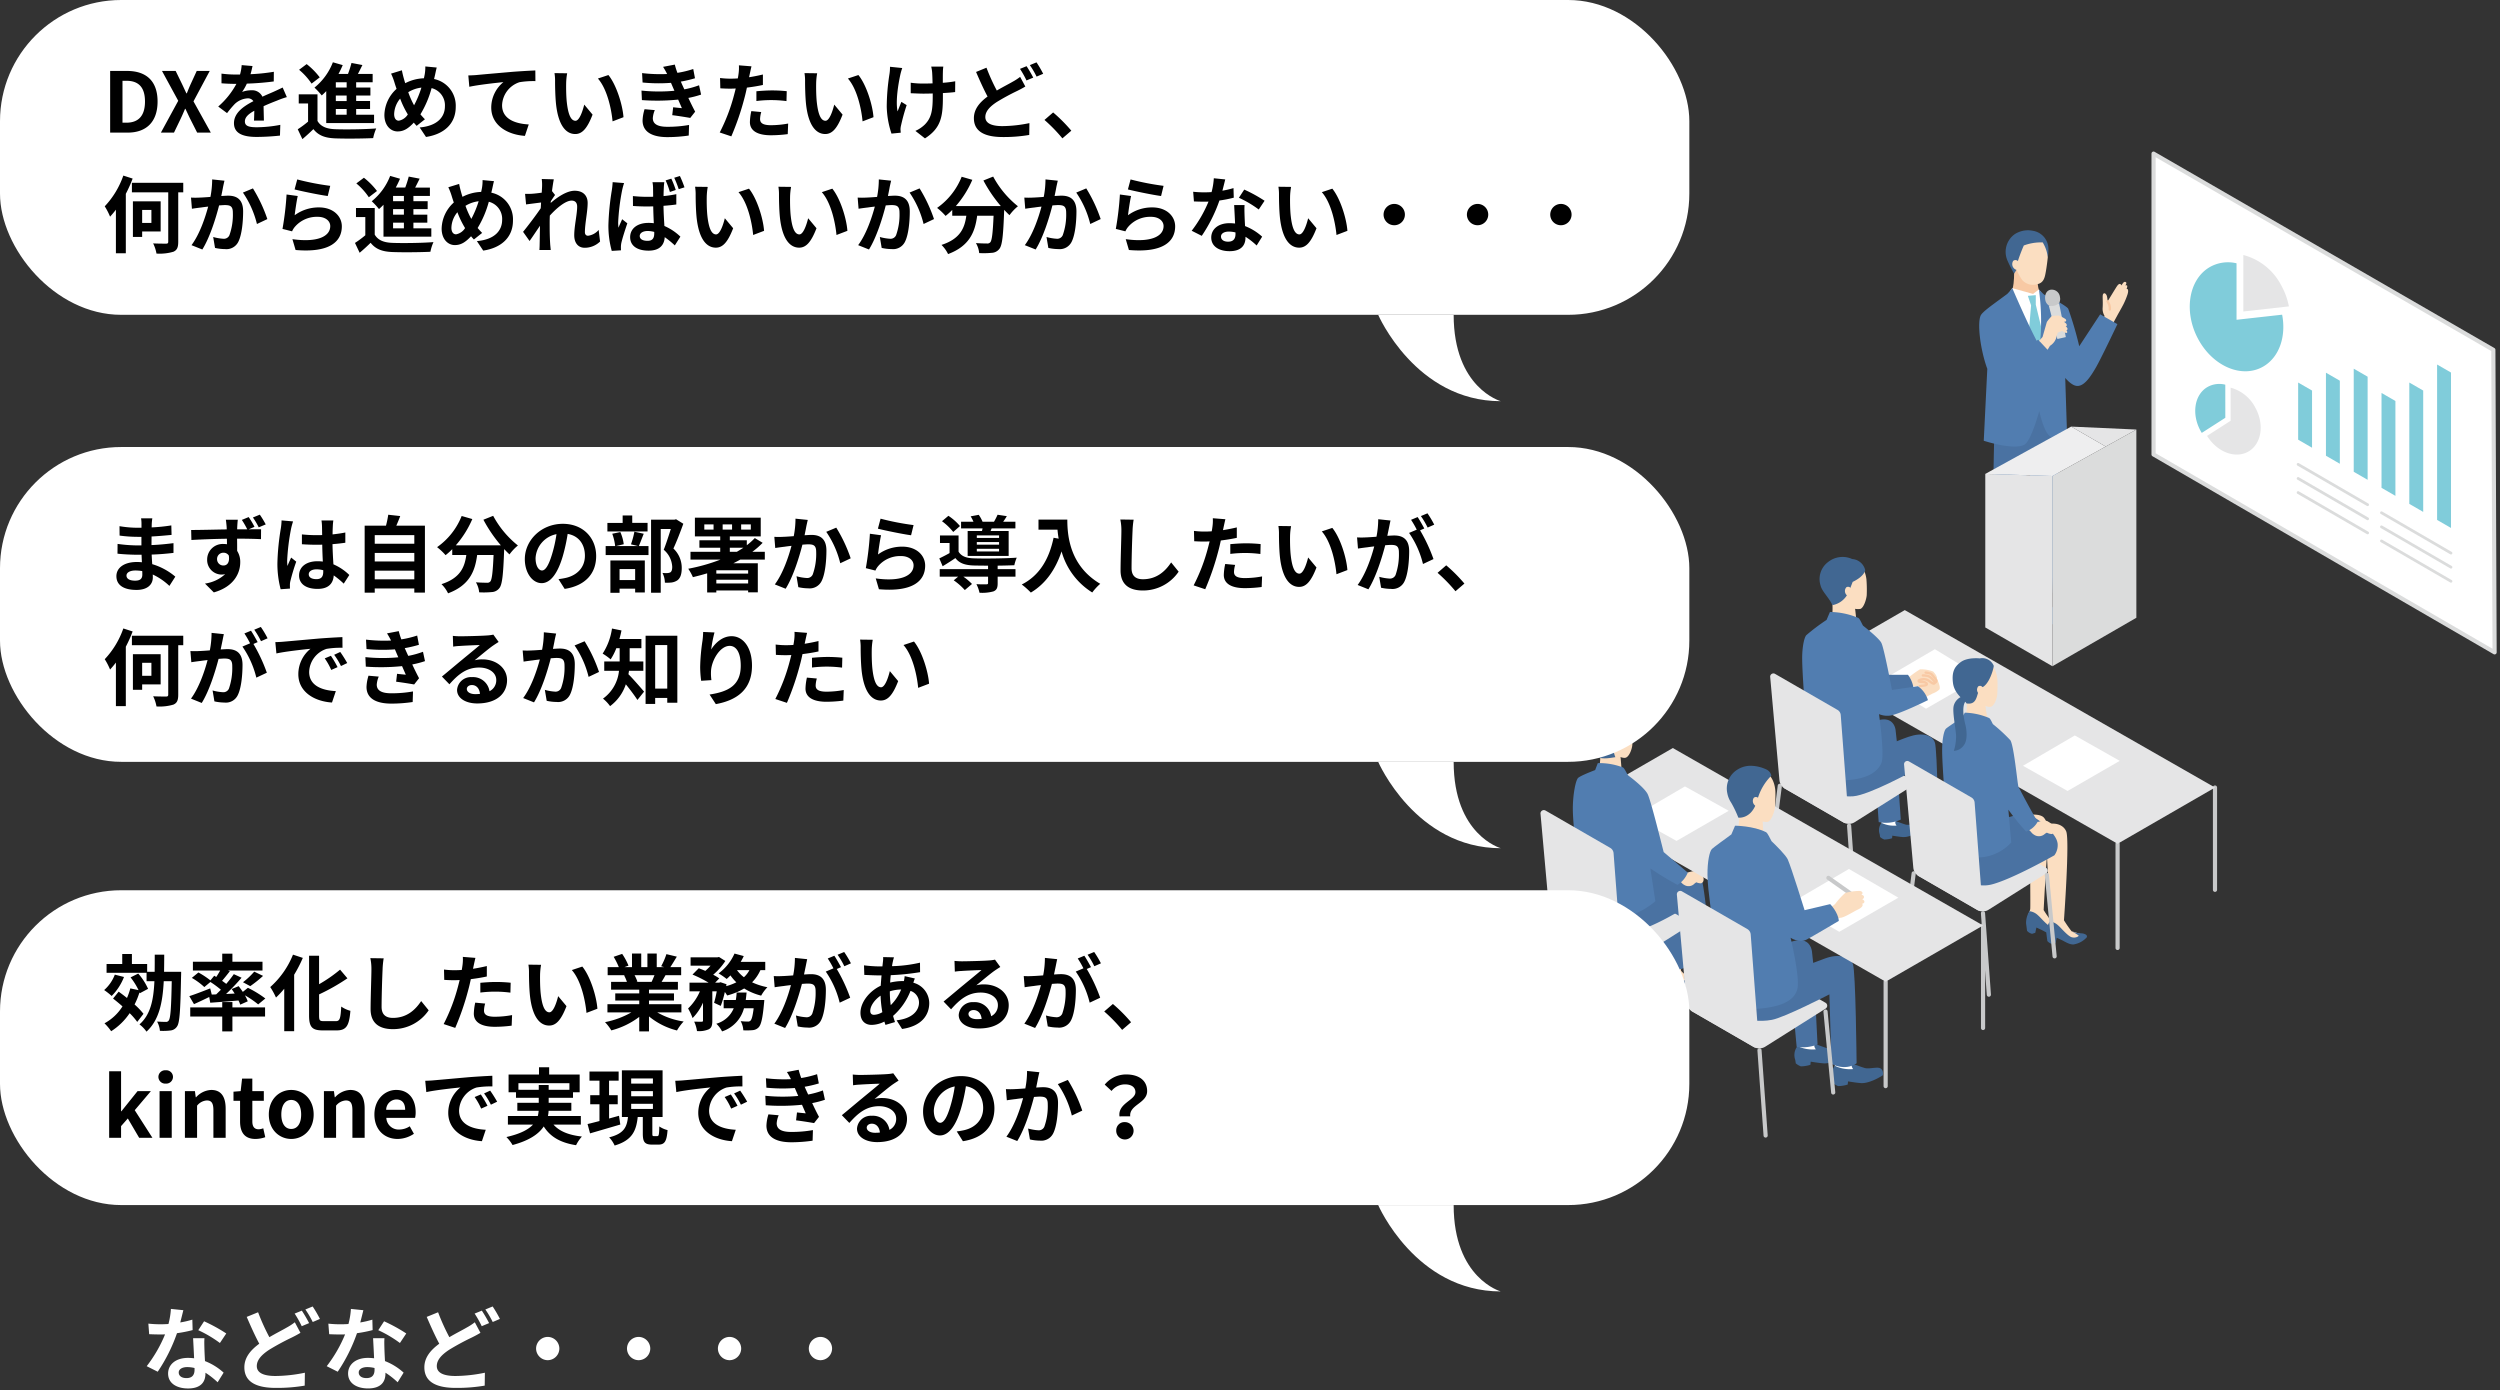
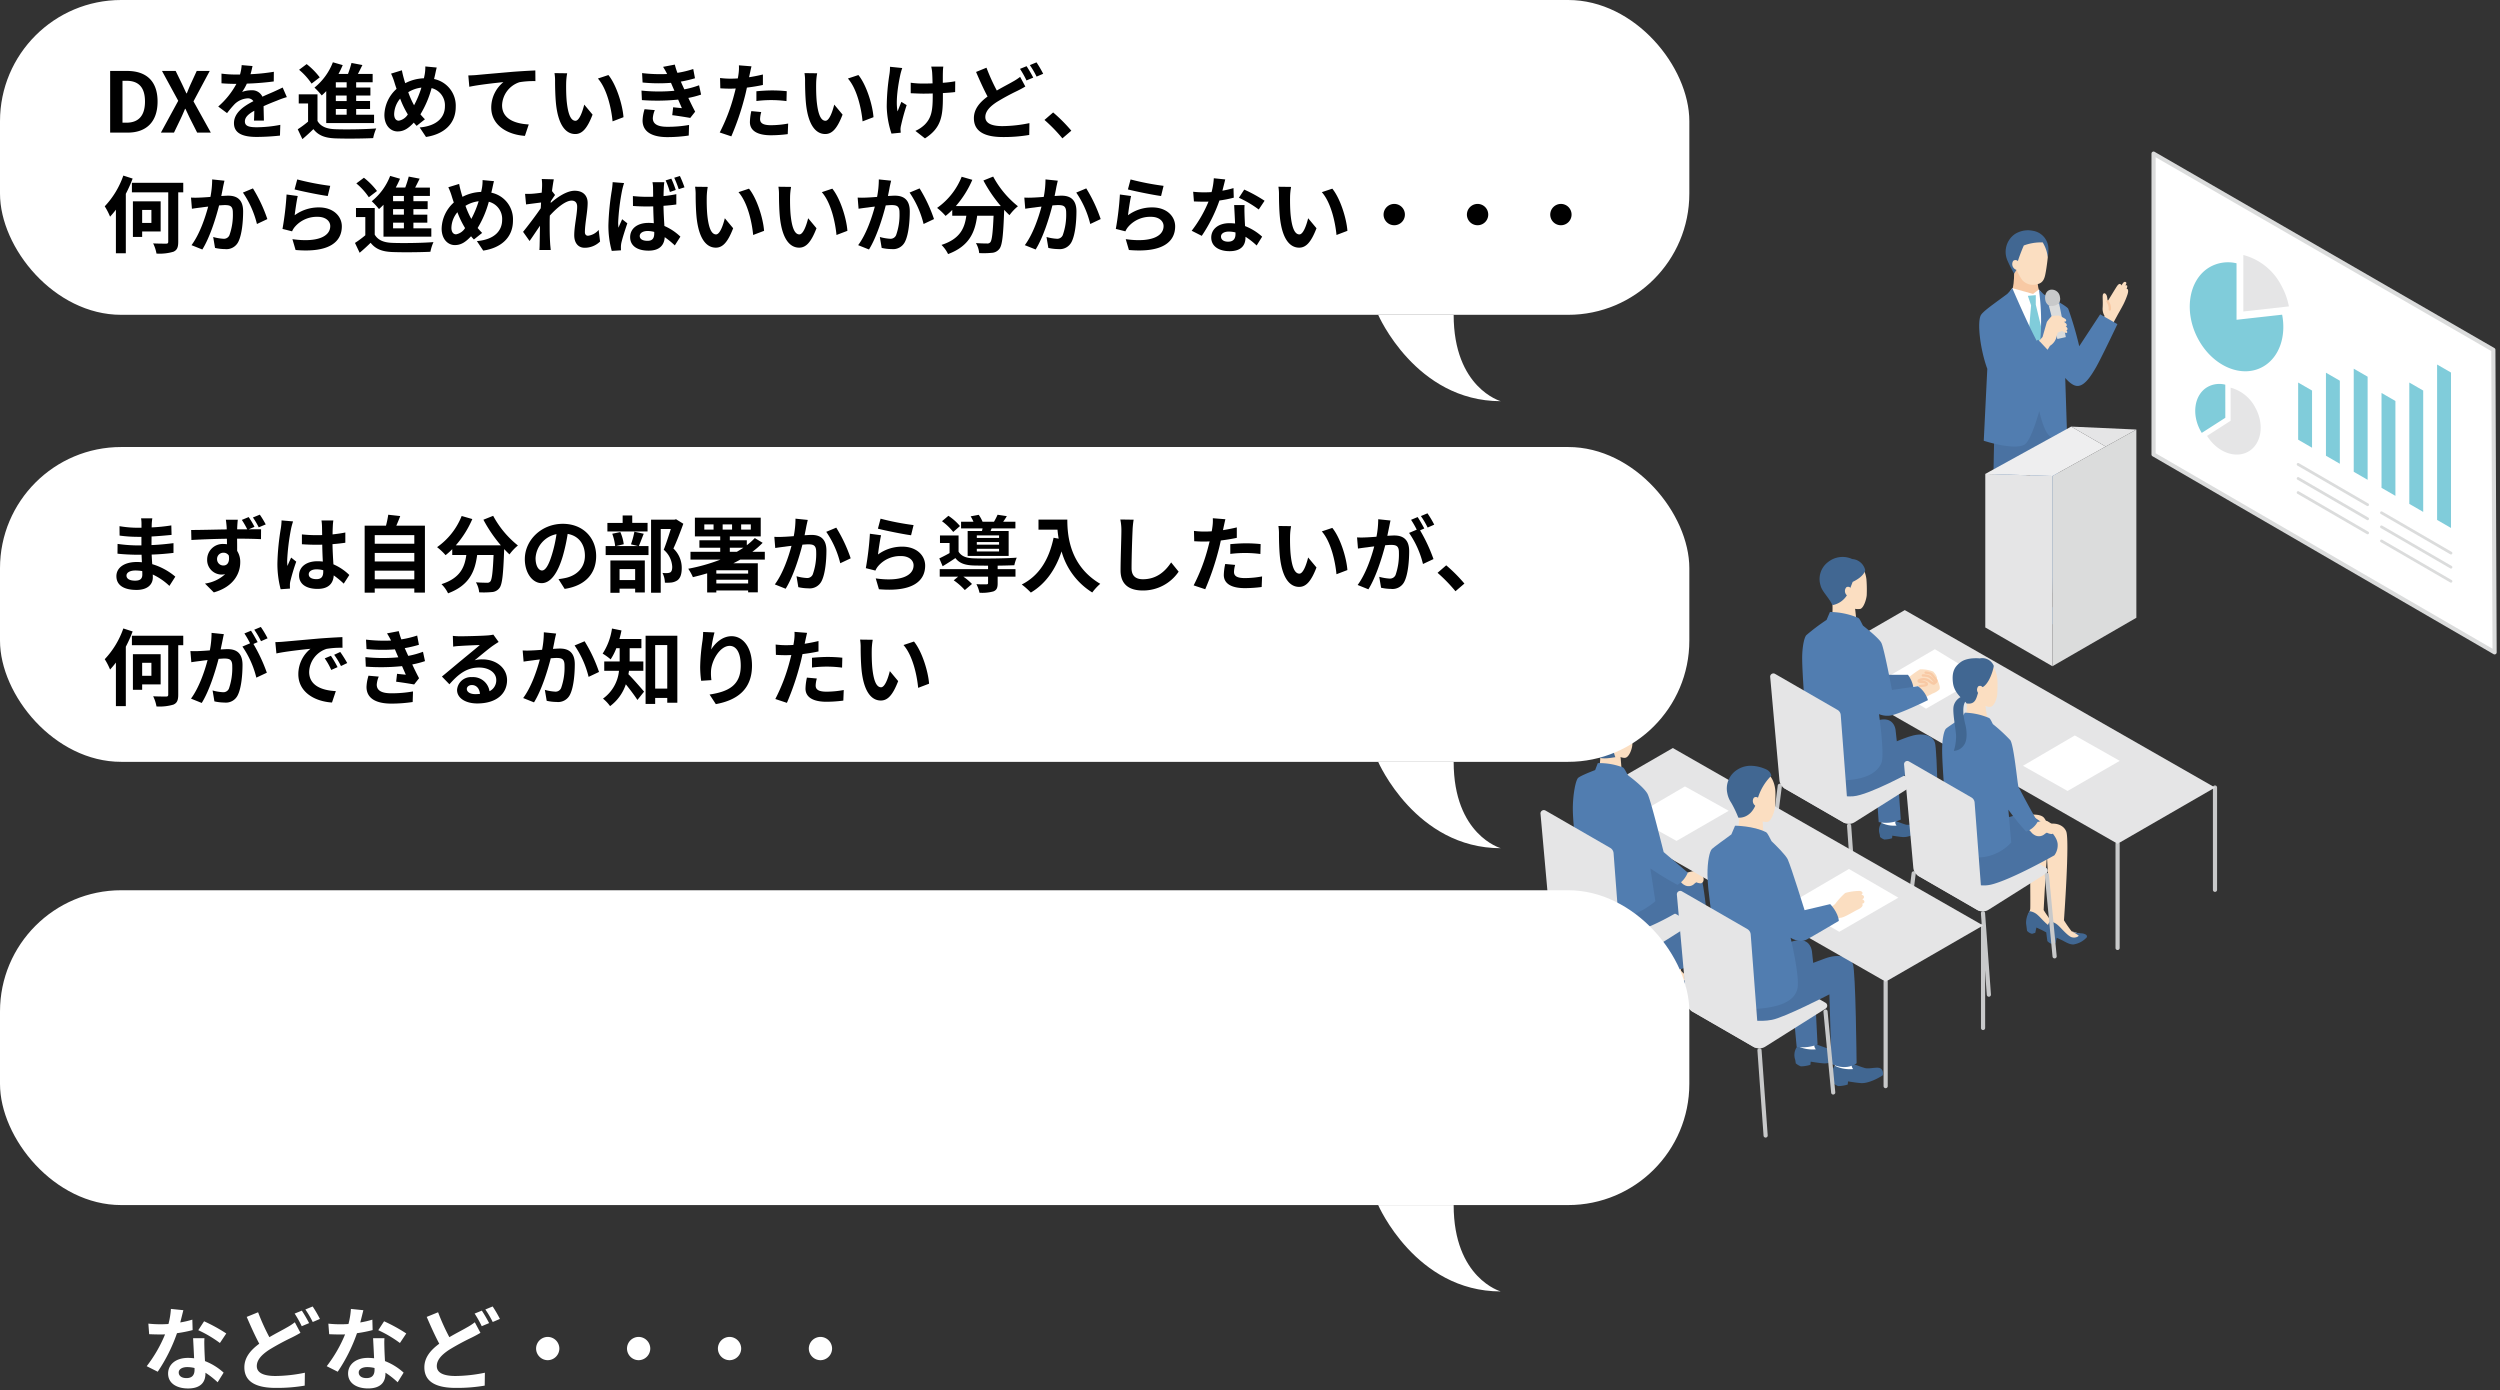
<svg xmlns="http://www.w3.org/2000/svg" width="660" height="367" viewBox="0 0 660 367">
  <rect x="0" y="0" width="660" height="367" fill="#333333" stroke="none" />
  <defs>
    <clipPath id="clip-path">
      <rect id="長方形_4018" data-name="長方形 4018" width="660" height="367" transform="translate(68 3624)" fill="#fff" opacity="0.462" />
    </clipPath>
    <clipPath id="clip-path-2">
      <rect id="長方形_3977" data-name="長方形 3977" width="252.925" height="260.318" fill="none" />
    </clipPath>
    <clipPath id="clip-path-3">
      <rect id="長方形_3976" data-name="長方形 3976" width="32.361" height="22.798" fill="#fff" />
    </clipPath>
  </defs>
  <g id="マスクグループ_4" data-name="マスクグループ 4" transform="translate(-68 -3624)" clip-path="url(#clip-path)">
    <g id="グループ_998" data-name="グループ 998" transform="translate(22.125 38.208)">
      <rect id="長方形_3993" data-name="長方形 3993" width="445.985" height="83.112" rx="32" transform="translate(45.875 3585.792)" fill="#fff" />
      <g id="グループ_964" data-name="グループ 964" transform="translate(452.075 3625.801)">
        <g id="グループ_923" data-name="グループ 923" transform="translate(0)" clip-path="url(#clip-path-2)">
          <path id="パス_10620" data-name="パス 10620" d="M379.071,104.414l-8.953-3.661c2.834.023,2.354-7.584,2.354-7.584l3.5,1.18,2.679,1s-.216,5.367,2.442,5.367Z" transform="translate(-246.976 -62.171)" fill="#f8c9a4" />
          <path id="パス_10621" data-name="パス 10621" d="M376.258,76.329a3.818,3.818,0,0,0,3.886,1.08c1.792-.355,2.038-1.829,2.287-3.17.27-1.452.53-3.643.564-4.187s.557-5.655-4.26-6.436c-4.952-.8-6.136,2.938-6.224,4.563-.083,1.532.042,2.729,2.225,5.39a13.843,13.843,0,0,0,1.521,2.761" transform="translate(-248.561 -42.376)" fill="#fbdec1" />
          <path id="パス_10622" data-name="パス 10622" d="M381.682,69.614a9.533,9.533,0,0,0-1.342-3.928,13.03,13.03,0,0,0-4.992.812,43.38,43.38,0,0,0-1.732,4.652l-.176,1.741-.645,1.028a30.584,30.584,0,0,1-1.772-3.474,5.73,5.73,0,0,1,1.885-6.9,6.392,6.392,0,0,1,4.748-.942,4.866,4.866,0,0,1,4.192,4.808,10.945,10.945,0,0,1-.165,2.2" transform="translate(-247.265 -41.699)" fill="#416792" />
          <path id="パス_10623" data-name="パス 10623" d="M377.024,88.693a1.6,1.6,0,0,1-1.015-2.4.91.91,0,0,1,1.255.039l.464.3-.385,2.169Z" transform="translate(-250.738 -57.415)" fill="#fbdec1" />
          <path id="パス_10624" data-name="パス 10624" d="M394.73,348.492l.074-2.594-3.4-.1.059,2.241-.106,1.972,2.346.848Z" transform="translate(-261.148 -230.749)" fill="#fff" />
          <path id="パス_10625" data-name="パス 10625" d="M389.391,352.535s.062,1.06,1.786,1.624c0,0,.4-1.189,1.483-1.173a14.394,14.394,0,0,0,2.282,2.725,7.628,7.628,0,0,0,2.338,1.683,1.9,1.9,0,0,1,1.4,2.1,11.015,11.015,0,0,1-3.336.52,6.012,6.012,0,0,1-3.432-.741,8.263,8.263,0,0,1-1.429-1.527l-.656.224a5,5,0,0,1-1.434-1.027l-.143-1.005s.017-2.9,1.138-3.4" transform="translate(-259.077 -235.243)" fill="#416792" />
          <path id="パス_10626" data-name="パス 10626" d="M368.948,359.632l.077-2.718-3.564-.1.062,2.347-.111,2.066,2.457.888Z" transform="translate(-243.836 -238.098)" fill="#fff" />
          <path id="パス_10627" data-name="パス 10627" d="M363.355,363.867s.065,1.11,1.871,1.7c0,0,.422-1.246,1.554-1.229a15.077,15.077,0,0,0,2.39,2.854,7.993,7.993,0,0,0,2.449,1.763,1.986,1.986,0,0,1,1.47,2.2,11.523,11.523,0,0,1-3.5.545,6.3,6.3,0,0,1-3.6-.776,8.659,8.659,0,0,1-1.5-1.6l-.687.234a5.249,5.249,0,0,1-1.5-1.076l-.149-1.053s.017-3.04,1.192-3.561" transform="translate(-241.668 -242.805)" fill="#416792" />
          <path id="パス_10628" data-name="パス 10628" d="M378.516,199.977l-2.444,47.307a7.792,7.792,0,0,1-6.681.2l.919-36.653-.748.357-2.418,40.07a10.879,10.879,0,0,1-6.74-.174s-.063-40.314.57-49.284l2.772-5.562,12.166-.281Z" transform="translate(-240.493 -130.759)" fill="#4a72a2" />
          <path id="パス_10629" data-name="パス 10629" d="M372.352,110.229l1.155-1.845,5.485,1.529,1.543-1.184,1.185,1.677,1.018,15.782-7.594.3Z" transform="translate(-248.467 -72.323)" fill="#fff" />
          <path id="パス_10630" data-name="パス 10630" d="M390.283,116.444V113.93l-2.092.187.849,2.514-.849,10.1,3.243,3.664,1.15-4.406Z" transform="translate(-259.036 -76.024)" fill="#80ccda" />
          <path id="パス_10631" data-name="パス 10631" d="M451.685,103.621a8.707,8.707,0,0,0-.521.735.464.464,0,0,0-.182-.333c-.277-.195-.608-.053-1.074.673-.285.445-.842,1.349-1.225,1.98-.3.5-.85,1.386-1.157,1.881a5.931,5.931,0,0,0-.175-1.433c-.184-.56-.622-.923-.932-.587-.348.377-.063,1.567-.179,3.574a3.675,3.675,0,0,0,.508,2.289,21.944,21.944,0,0,1-1.163,2.238l2.6,1.168,2.048-3.784s.9-1.565,1.48-2.687a19.5,19.5,0,0,0,1.056-2.532c.287-.816.223-1.441-.013-1.522a.383.383,0,0,0-.2-.021c.152-.381.268-.813.072-.922a.35.35,0,0,0-.418.054c.224-.388.3-.594.281-.712-.036-.244-.435-.479-.8-.06" transform="translate(-297.334 -68.992)" fill="#fbdec1" />
          <path id="パス_10632" data-name="パス 10632" d="M451.4,120.741a.312.312,0,0,1-.312-.308,2.94,2.94,0,0,0-.515-1.918.315.315,0,0,1,0-.44.31.31,0,0,1,.437,0,3.4,3.4,0,0,1,.7,2.352.312.312,0,0,1-.309.315Z" transform="translate(-300.607 -78.73)" fill="#f8c9a4" />
          <path id="パス_10633" data-name="パス 10633" d="M381.52,115.287l-5.53,8.43a92.326,92.326,0,0,0-2.907-9.9c-.379-.654-4.381-2.946-6.294-3.664a17.983,17.983,0,0,1-1.448-1.429,60.382,60.382,0,0,1,.337,13.836l-.545-.584-.381.3c-2.51-4.725-6.439-13.893-6.439-13.893a15.262,15.262,0,0,1-1.327,1.527c-3.144,2.354-6.273,4.464-6.939,5.566-1.045,1.73-.263,8.931,1.673,14.218l-.935,18.976s7.793,2.577,10.719,1.053c1.775-.925,3.939-8.9,3.939-8.9s1.256,6,3.088,6.839,4.2-1.979,4.2-1.979l-.439-13.6c.774.9,2.043,2.124,3.226,2.124,1.949,0,3.62-2.749,4.786-4.722,1.4-2.374,5.764-11.6,5.764-11.6Z" transform="translate(-233.272 -72.323)" fill="#517db0" />
          <path id="パス_10634" data-name="パス 10634" d="M404.817,120.987l2.262,8.828,2.233-.507-1.784-8.936Z" transform="translate(-270.13 -80.323)" fill="#dbdcdc" />
          <path id="パス_10635" data-name="パス 10635" d="M404.572,133.375a6.233,6.233,0,0,0-.42-.481.23.23,0,0,0,.3-.256.7.7,0,0,0-.266-.5c-.19-.157-.344-.28-.494-.391.645.075.8-.456.334-.764a8.572,8.572,0,0,0-1.718-.874,16.058,16.058,0,0,0-1.815.14,10.161,10.161,0,0,0-1.3,1.556c-.108.338-1.134,3.961-1.134,3.961l-.9,1,2.22,2.38c.394-.641.633-1.039.633-1.039a3.91,3.91,0,0,0,1.8-2.656l.271-.845,1.177-.452c.419.321,1.237.849,1.321.333a.751.751,0,0,0-.237-.491c.488-.138.228-.625.228-.625" transform="translate(-265.02 -86.816)" fill="#fbdec1" />
          <path id="パス_10636" data-name="パス 10636" d="M405.779,111.508a2.162,2.162,0,0,1-.235,1.576,2.75,2.75,0,0,1-2.692.636,2.162,2.162,0,0,1-.92-1.339c-.257-1.131.076-2.569,1.358-2.824a2.172,2.172,0,0,1,2.49,1.951" transform="translate(-268.151 -73.077)" fill="#c8c9ca" />
          <path id="パス_10637" data-name="パス 10637" d="M354.405,255.793h0v40.534l17.721,10.24V256.355Z" transform="translate(-236.491 -170.688)" fill="#e5e5e6" />
          <path id="パス_10638" data-name="パス 10638" d="M407.668,232.859v50.213l22.165-12.8V220.583Z" transform="translate(-272.033 -147.193)" fill="#dbdcdc" />
          <path id="パス_10639" data-name="パス 10639" d="M422.566,218.246h0l9.113,5.261,8.1-4.484Z" transform="translate(-281.974 -145.633)" fill="#e5e5e6" />
          <path id="パス_10640" data-name="パス 10640" d="M354.405,230.738l17.721.562,14.069-7.793-9.113-5.261Z" transform="translate(-236.491 -145.634)" fill="#eeeeef" />
          <path id="パス_10641" data-name="パス 10641" d="M487.934,81.072V1.654l89.7,51.8.33,79.861Z" transform="translate(-325.594 -1.104)" fill="#fff" />
          <path id="パス_10642" data-name="パス 10642" d="M576.865,132.766a.549.549,0,0,1-.276-.075L486.555,80.446a.55.55,0,0,1-.274-.476V.551a.55.55,0,0,1,.825-.476l89.7,51.8a.55.55,0,0,1,.275.474l.33,79.861a.551.551,0,0,1-.55.553M487.381,79.652l88.93,51.606-.325-78.585L487.381,1.5Z" transform="translate(-324.49 -0.001)" fill="#dbdcdc" />
          <path id="パス_10643" data-name="パス 10643" d="M686.418,296.9a.363.363,0,0,1-.184-.05l-18.341-10.643a.367.367,0,1,1,.368-.635L686.6,296.217a.367.367,0,0,1-.185.684" transform="translate(-445.557 -190.527)" fill="#dbdcdc" />
          <path id="パス_10644" data-name="パス 10644" d="M620.268,258.514a.363.363,0,0,1-.184-.05l-18.341-10.643a.367.367,0,1,1,.368-.635l18.341,10.643a.367.367,0,0,1-.185.684" transform="translate(-401.416 -164.912)" fill="#dbdcdc" />
          <path id="パス_10645" data-name="パス 10645" d="M686.418,308.085a.363.363,0,0,1-.184-.05l-18.341-10.643a.367.367,0,1,1,.368-.635L686.6,307.4a.367.367,0,0,1-.185.684" transform="translate(-445.557 -197.99)" fill="#dbdcdc" />
          <path id="パス_10646" data-name="パス 10646" d="M620.268,269.7a.362.362,0,0,1-.184-.05L601.744,259a.367.367,0,1,1,.368-.635l18.341,10.643a.367.367,0,0,1-.185.684" transform="translate(-401.416 -172.374)" fill="#dbdcdc" />
          <path id="パス_10647" data-name="パス 10647" d="M686.418,319.268a.365.365,0,0,1-.184-.049l-18.341-10.643a.367.367,0,1,1,.368-.635L686.6,318.584a.367.367,0,0,1-.185.684" transform="translate(-445.557 -205.453)" fill="#dbdcdc" />
          <path id="パス_10648" data-name="パス 10648" d="M620.268,280.882a.363.363,0,0,1-.184-.05L601.744,270.19a.367.367,0,1,1,.368-.635L620.453,280.2a.367.367,0,0,1-.185.684" transform="translate(-401.416 -179.838)" fill="#dbdcdc" />
          <path id="パス_10649" data-name="パス 10649" d="M690.864,215.318V183.282l3.668,2.118v32.036Z" transform="translate(-461.007 -122.302)" fill="#80ccda" />
          <path id="パス_10650" data-name="パス 10650" d="M668.814,216.6V191.555l3.668,2.118V218.72Z" transform="translate(-446.293 -127.823)" fill="#80ccda" />
          <path id="パス_10651" data-name="パス 10651" d="M712.914,210.017V168.989l3.668,2.118v41.028Z" transform="translate(-475.72 -112.764)" fill="#80ccda" />
          <path id="パス_10652" data-name="パス 10652" d="M646.764,199.505V172.283l3.668,2.118v27.222Z" transform="translate(-431.579 -114.963)" fill="#80ccda" />
          <path id="パス_10653" data-name="パス 10653" d="M624.714,197.393V175.467l3.668,2.118v21.927Z" transform="translate(-416.865 -117.087)" fill="#80ccda" />
          <path id="パス_10654" data-name="パス 10654" d="M602.664,198.372V183.282l3.668,2.118v15.09Z" transform="translate(-402.152 -122.302)" fill="#80ccda" />
          <path id="パス_10655" data-name="パス 10655" d="M571.19,95.65a18.742,18.742,0,0,0-2-5.5,15.79,15.79,0,0,0-10.033-8.069V96.993Z" transform="translate(-373.118 -54.771)" fill="#e5e5e6" />
          <path id="パス_10656" data-name="パス 10656" d="M529,103.066V88.153a9.711,9.711,0,0,0-7.2,1.082c-5.541,3.345-6.808,11.9-2.831,19.1s11.693,10.332,17.234,6.987c4.168-2.517,5.917-7.98,4.834-13.6Z" transform="translate(-344.755 -58.653)" fill="#80ccda" />
          <path id="パス_10657" data-name="パス 10657" d="M528.94,184.605a6.382,6.382,0,0,0-4.692.61c-3.533,2.039-4.3,7.331-1.7,11.819.058.1.118.2.179.3l6.217-3.989Z" transform="translate(-347.663 -123.058)" fill="#80ccda" />
          <path id="パス_10658" data-name="パス 10658" d="M543.026,192.4a10.36,10.36,0,0,0-6.4-5.043v8.736l-6.217,3.989c2.635,4.277,7.455,6.131,10.909,4.137,3.533-2.04,4.3-7.331,1.7-11.819" transform="translate(-353.939 -125.021)" fill="#e5e5e6" />
          <path id="パス_10659" data-name="パス 10659" d="M458.282,576.218a.55.55,0,0,1-.55-.55v-27.5a.55.55,0,0,1,1.1,0v27.5a.55.55,0,0,1-.55.55" transform="translate(-305.44 -365.42)" fill="#c8c9ca" />
          <path id="パス_10660" data-name="パス 10660" d="M535.579,531.094a.55.55,0,0,1-.55-.55v-27a.55.55,0,1,1,1.1,0v27a.55.55,0,0,1-.55.55" transform="translate(-357.02 -335.642)" fill="#c8c9ca" />
          <path id="パス_10661" data-name="パス 10661" d="M213.307,378.692l81.873,46.855L320.9,410.7,239,363.858Z" transform="translate(-142.338 -242.799)" fill="#e5e5e6" />
          <path id="パス_10662" data-name="パス 10662" d="M283.308,410.59,271.3,403.271l14.344-8.392,12.1,7.378Z" transform="translate(-181.037 -263.499)" fill="#fff" />
          <path id="パス_10663" data-name="パス 10663" d="M396.085,477.973l-11.771-6.651L398,463.315l11.857,6.706Z" transform="translate(-256.449 -309.165)" fill="#fff" />
          <path id="パス_10664" data-name="パス 10664" d="M304.46,539.119l.091,2.224,1.31,1.339-1.893.87-4.112-.879.17-1.439.1-2.3Z" transform="translate(-200.09 -359.622)" fill="#fff" />
          <path id="パス_10665" data-name="パス 10665" d="M298.549,545.051a8.765,8.765,0,0,0,4.593,1.024,1.643,1.643,0,0,1-.342-.744,1.3,1.3,0,0,1,.1-.68s2.295,1.009,3.222,1.3c.86.272,2.4-.042,3.27.055,1.625.181,1.156,1.965,1.156,1.965s-3.259,1.972-5.587,1.728c-.855-.089-2.215-.358-3.258-.573l-.115.791a8.448,8.448,0,0,1-2.42.287,4.25,4.25,0,0,1-1.251-.825c0-.141-.1-.917-.1-.917a3.607,3.607,0,0,1,.732-3.415" transform="translate(-198.614 -363.441)" fill="#416792" />
          <path id="パス_10666" data-name="パス 10666" d="M275.611,526.759l.161,1.9,1.172,1.1-1.588.816-3.554-.6.091-1.239,0-1.977Z" transform="translate(-181.37 -351.501)" fill="#fff" />
          <path id="パス_10667" data-name="パス 10667" d="M270.693,531.687a7.513,7.513,0,0,0,3.972.705,1.407,1.407,0,0,1-.321-.624,1.11,1.11,0,0,1,.061-.586s2,.778,2.808.994a17.5,17.5,0,0,0,2.8-.076c1.4.094,1.064,1.639,1.064,1.639s-2.717,1.811-4.72,1.69c-.736-.045-1.91-.224-2.811-.369l-.069.682a7.24,7.24,0,0,1-2.062.337,3.641,3.641,0,0,1-1.1-.659c0-.121-.121-.781-.121-.781a3.093,3.093,0,0,1,.5-2.952" transform="translate(-180.171 -354.453)" fill="#416792" />
          <path id="パス_10668" data-name="パス 10668" d="M302.048,468.731c.719,1.858.938,25.086.938,25.086-3.045,2.082-6.353.121-6.353.121l-.53-17.544-.195-6.548Z" transform="translate(-197.457 -312.78)" fill="#4a72a2" />
          <path id="パス_10669" data-name="パス 10669" d="M256.36,452.491a21.1,21.1,0,0,1,4.841-1.8c3.82-.764,4.1,2.72,4.1,2.72l.387,3.5-6.234,3.5Z" transform="translate(-171.067 -300.668)" fill="#4a72a2" />
          <path id="パス_10670" data-name="パス 10670" d="M267.206,489.738l.873,12.425a9.528,9.528,0,0,0,5.832-.659l-.987-14.248Z" transform="translate(-178.304 -325.142)" fill="#4a72a2" />
          <path id="パス_10671" data-name="パス 10671" d="M194.367,481.239l15.581-9.438a2.852,2.852,0,0,1,2.9-.03l15.2,8.773a.856.856,0,0,1,.029,1.465l-15.228,9.6a2.851,2.851,0,0,1-2.947.057l-15.518-8.959a.856.856,0,0,1-.015-1.473" transform="translate(-129.424 -314.553)" fill="#e5e5e6" />
          <path id="パス_10672" data-name="パス 10672" d="M245.71,464.6c-.719-1.858-3.172-2.741-6.935-1.453-3.649,1.249-8.759,3.684-8.759,3.684l-1.7-4.135-14.96-.023s-2.915,8.564-1.485,11.334c1.31,2.537,7.294,5.221,12.3,4.847,4.187-.313,15.589-6.59,15.589-6.59Z" transform="translate(-141.119 -308.644)" fill="#4a72a2" />
          <path id="パス_10673" data-name="パス 10673" d="M299.646,422.342l3.046-1.568a5.048,5.048,0,0,0,1.737-1.029c.554-.617-.764-3.16-.764-3.16s-2.714-1.156-3.986.373l-.452,2.229-1.517.981Z" transform="translate(-198.659 -277.703)" fill="#fbdec1" />
          <path id="パス_10674" data-name="パス 10674" d="M286.146,413.248a6.426,6.426,0,0,0,2.807-.537,25.342,25.342,0,0,1,2.652-1.867,8.423,8.423,0,0,1,3.519.587c.306.326,1.482,1.7.767,2.236a.452.452,0,0,1-.371.668.243.243,0,0,1-.117.222c-.392.266-1.16-.61-1.841-.934a2.721,2.721,0,0,0-2.2.112s-.463.4.651.427,1.455.3,1.421.6c-.044.389-.906.346-1.843.49a3.165,3.165,0,0,1-1.756-.038,13.5,13.5,0,0,0-2.876.237Z" transform="translate(-190.942 -274.138)" fill="#fbdec1" />
          <path id="パス_10675" data-name="パス 10675" d="M301.218,418.2a.312.312,0,0,1-.047-.62c.246-.038.487-.063.71-.086a3.626,3.626,0,0,0,.857-.147c-.065-.07-.3-.223-1.1-.241-.411-.009-.9-.064-1.026-.414a.523.523,0,0,1,.177-.56.281.281,0,0,1,.058-.04,3.017,3.017,0,0,1,2.484-.118,5.169,5.169,0,0,1,.8.516,3.036,3.036,0,0,0,.7.435,3.2,3.2,0,0,0-.448-.564,2.766,2.766,0,0,0-1.13-.837,6.487,6.487,0,0,0-1.252-.133.312.312,0,0,1,0-.623h0a6.928,6.928,0,0,1,1.416.157,3.3,3.3,0,0,1,1.416,1.012c.38.41.668.752.627,1.107a.555.555,0,0,1-.255.4c-.433.293-.951-.088-1.452-.455a4.757,4.757,0,0,0-.7-.456,2.133,2.133,0,0,0-1.493-.057l.08,0a2.141,2.141,0,0,1,1.563.448.639.639,0,0,1,.161.5c-.061.538-.694.6-1.426.68-.214.022-.444.046-.68.082a.3.3,0,0,1-.048,0" transform="translate(-200.575 -276.771)" fill="#f8c9a4" />
          <path id="パス_10676" data-name="パス 10676" d="M309.018,415.737a.312.312,0,0,1-.122-.6.143.143,0,0,0,.085-.082.206.206,0,0,0-.038-.162,13.8,13.8,0,0,0-1.171-1.449,4.043,4.043,0,0,0-1.342-.311.312.312,0,0,1-.277-.343.316.316,0,0,1,.343-.277,3.746,3.746,0,0,1,1.722.5,14.331,14.331,0,0,1,1.257,1.559.814.814,0,0,1,.1.678.765.765,0,0,1-.435.466.317.317,0,0,1-.122.025" transform="translate(-204.291 -275.265)" fill="#f8c9a4" />
          <path id="パス_10677" data-name="パス 10677" d="M281.031,418.771a7.665,7.665,0,0,0-1.469-3.574h-6.73l.824,5.078Z" transform="translate(-182.058 -277.057)" fill="#4a72a2" />
          <path id="パス_10678" data-name="パス 10678" d="M182.79,522.24a.569.569,0,0,1-.07,0,.55.55,0,0,1-.476-.616l2.486-19.532a.55.55,0,0,1,1.092.139l-2.486,19.532a.55.55,0,0,1-.545.481" transform="translate(-121.606 -334.718)" fill="#c8c9ca" />
          <path id="パス_10679" data-name="パス 10679" d="M246.8,555.875a.55.55,0,0,1-.548-.511l-1.548-21.491a.55.55,0,1,1,1.1-.079l1.548,21.491a.551.551,0,0,1-.51.588h-.04" transform="translate(-163.29 -355.854)" fill="#c8c9ca" />
          <path id="パス_10680" data-name="パス 10680" d="M232.3,353.671a21.129,21.129,0,0,1-.368,5.789l4.529,1.17,2.229-1.91s-.36-3.25-.629-5.614l-2.853-1.448Z" transform="translate(-154.764 -234.658)" fill="#fbdec1" />
          <path id="パス_10681" data-name="パス 10681" d="M232.327,336.113a4.062,4.062,0,0,0,3.144.788c.848-.306,1.539-2.37,1.659-3.6a34.79,34.79,0,0,0-.076-4.182c-.071-.52-.52-5.45-5.591-5.169-5.214.289-6.128,3.42-5.862,5.56.2,1.635,1.534,3.944,5.461,4.651a9.013,9.013,0,0,0,1.264,1.946" transform="translate(-150.514 -216.165)" fill="#fbdec1" />
          <path id="パス_10682" data-name="パス 10682" d="M231.716,328.22l-.95,2.445-.5.974a5.714,5.714,0,0,1-3.893,2.729c-.972-2.091-2.732-3.551-3.14-5.2a5.614,5.614,0,0,1,2.024-6.209,6.115,6.115,0,0,1,6.328-.765,3.777,3.777,0,0,1,3.438,2.954s-.185,1.6-3.305,3.074" transform="translate(-148.808 -214.618)" fill="#416792" />
          <path id="パス_10683" data-name="パス 10683" d="M243.973,347.82a1.49,1.49,0,0,1-.568-2.368.85.85,0,0,1,1.151.228l.382.349-.686,1.94Z" transform="translate(-162.172 -230.415)" fill="#fbdec1" />
          <path id="パス_10684" data-name="パス 10684" d="M237.734,384.935l-6.871.988s-2.063-11.013-2.8-12.436c-.617-1.185-3.8-3.726-4.844-4.545-.4-.709-.857-1.841-1.267-2.049a19.753,19.753,0,0,0-7.463-1.56l-.889,2.1a51.8,51.8,0,0,0-5.337,4.021c-.573.6-1.124,3.161-1.1,6.323.037,4.1.733,12.349.786,14.365s-1.761,14.41-1.761,14.41,5.443,3.057,9.005,3.211c9.072.392,11.87-2.312,12.866-4.493.795-1.74-.18-9.786-.607-12.965a5.71,5.71,0,0,0,2.6.419c2.12-.058,10.311-4.114,10.311-4.114a6.953,6.953,0,0,0-2.625-3.67" transform="translate(-137.587 -243.783)" fill="#517db0" />
          <path id="パス_10685" data-name="パス 10685" d="M183.725,415.025l2.444,27.255a2.852,2.852,0,0,0,1.415,2.216l15.575,8.993a.856.856,0,0,0,1.281-.806l-2.09-27.605a1.712,1.712,0,0,0-.851-1.353L185,414.208a.856.856,0,0,0-1.28.817" transform="translate(-122.595 -276.319)" fill="#e5e5e6" />
          <path id="パス_10686" data-name="パス 10686" d="M392.788,566.908c-1.858-1.494-3.384-.8-4.24-2.193-.722-1.174.254-2.175.339-3.157.074-.845-.109-19.544-.109-19.544l5.059.471c-.544,2.009-1.414,19.439-1.414,19.439a31.885,31.885,0,0,0,2.01,2.9l2.535,1.006-1.157,1.143Z" transform="translate(-259.098 -361.681)" fill="#fbdec1" />
          <path id="パス_10687" data-name="パス 10687" d="M396.075,605.907a6.565,6.565,0,0,1-2.652-.541,13.656,13.656,0,0,1,1.866,1.126c.087.188-.834.785-1.889.428s-2.833-2.546-3.51-3.092a3.874,3.874,0,0,0-2.219-1.063,5.8,5.8,0,0,0-.9,3.211h0l0,.015c0,.021,0,.041,0,.062l.01.006.251,1.891a2.479,2.479,0,0,0,1.331.786l.838-.268.3-1.387,1.312.6c.713.325,1.995,1.243,3.141,1.163a5.975,5.975,0,0,0,3.46-1.847c.329-.636-.5-1-1.343-1.09" transform="translate(-258.089 -402.219)" fill="#416792" />
          <path id="パス_10688" data-name="パス 10688" d="M389.862,561.681a31.8,31.8,0,0,1-2.01-2.9s1.543-21.149.6-23.454c-.725-1.77-3.1-2.836-6.66-1.4a63.884,63.884,0,0,0-8.39,4.62l3.856,6.083,6.095-3.194c.254,5.579,1.017,16.362.964,16.974a2.774,2.774,0,0,1-.169.683l.961,2.086,5.024,3.093,1.9-.88.157-1Z" transform="translate(-249.168 -355.836)" fill="#fbdec1" />
          <path id="パス_10689" data-name="パス 10689" d="M388.8,526.1c.2.09,3.175-.361,4.115.909a3.656,3.656,0,0,1,.765,2.491s-4.3-.649-4.269-.781-.611-2.618-.611-2.618" transform="translate(-259.444 -351.054)" fill="#fbdec1" />
          <path id="パス_10690" data-name="パス 10690" d="M300.6,550.707l15.581-9.438a2.852,2.852,0,0,1,2.9-.03l15.2,8.773a.856.856,0,0,1,.029,1.465l-15.228,9.6a2.851,2.851,0,0,1-2.947.058l-15.517-8.959a.856.856,0,0,1-.016-1.473" transform="translate(-200.31 -360.909)" fill="#e5e5e6" />
          <path id="パス_10691" data-name="パス 10691" d="M333.083,544.155c-5.362,1.247-12.505-3.638-12.73-7.083s1.74-7.994,1.74-7.994l16.174-2.855a19.017,19.017,0,0,1,4.272-.8,14.419,14.419,0,0,1,4.354,2.612c2,1.8,3.682,3.514,3.878,5.292a4.483,4.483,0,0,1-.854,3.071s-11.473,6.516-16.835,7.763" transform="translate(-213.757 -350.606)" fill="#4a72a2" />
          <path id="パス_10692" data-name="パス 10692" d="M338.338,431.514s.324,4.1-.641,5.942l3.248,2.211,3.41-1.738a17.394,17.394,0,0,1-1.086-6.629l-2.609-1.284Z" transform="translate(-225.342 -286.944)" fill="#fbdec1" />
          <path id="パス_10693" data-name="パス 10693" d="M337.384,414.428c.557.593,2.282,1.411,3.064,1.16.814-.262,1.487-1.885,1.64-3.075a35.1,35.1,0,0,0,.06-4.081c-.051-.51-.322-5.337-5.135-5.281-4.949.058-5.937,3.217-5.753,5.316.141,1.6,1.354,3.766,5.053,4.625a14.061,14.061,0,0,0,1.072,1.337" transform="translate(-221.032 -269.018)" fill="#fbdec1" />
          <path id="パス_10694" data-name="パス 10694" d="M289.02,591.709a.557.557,0,0,1-.07,0,.55.55,0,0,1-.476-.615l2.486-19.532a.55.55,0,0,1,1.092.139l-2.486,19.532a.55.55,0,0,1-.545.481" transform="translate(-192.492 -381.074)" fill="#c8c9ca" />
          <path id="パス_10695" data-name="パス 10695" d="M353.035,625.342a.55.55,0,0,1-.548-.511l-1.548-21.491a.55.55,0,0,1,1.1-.079l1.548,21.491a.551.551,0,0,1-.509.588h-.04" transform="translate(-234.177 -402.21)" fill="#c8c9ca" />
          <path id="パス_10696" data-name="パス 10696" d="M412.186,614.015a6.568,6.568,0,0,1-2.652-.541A13.656,13.656,0,0,1,411.4,614.6c.087.188-.835.785-1.889.429s-2.833-2.546-3.51-3.093a3.874,3.874,0,0,0-2.219-1.064,5.8,5.8,0,0,0-.9,3.211h0l0,.015c0,.021,0,.041,0,.062l.01.005.251,1.892a2.478,2.478,0,0,0,1.33.786l.838-.268.3-1.387,1.312.6c.713.326,1.995,1.243,3.141,1.163a5.973,5.973,0,0,0,3.459-1.848c.329-.636-.5-1-1.343-1.089" transform="translate(-268.839 -407.628)" fill="#416792" />
          <path id="パス_10697" data-name="パス 10697" d="M404.2,594.985a.55.55,0,0,1-.547-.5l-2.047-21.462a.55.55,0,1,1,1.1-.1l2.048,21.462a.55.55,0,0,1-.5.6.483.483,0,0,1-.053,0" transform="translate(-267.988 -381.971)" fill="#c8c9ca" />
          <path id="パス_10698" data-name="パス 10698" d="M395.705,533.218c-.02-1.031-1.246-1.686-1.883-2.08s-2.437.134-2.437.134l-.946-.008L388.8,533.39c.561.287.677.814,1.37,1.251a2.286,2.286,0,0,0,2.758-.044,2.736,2.736,0,0,1,.7-.459,3.018,3.018,0,0,0,1.282.366c.417-.122.808-.419.792-1.286" transform="translate(-259.445 -354.325)" fill="#fbdec1" />
          <path id="パス_10699" data-name="パス 10699" d="M337.678,464.792c-.3-1.215-1.208-11.064-2.155-12.309a43.687,43.687,0,0,0-4.586-4.221c-.318-.618-.671-1.439-.993-1.606a17.319,17.319,0,0,0-6.4-1.41l-.819,1.332c-.974.666-3.708,2.461-4.155,2.877-.546.509-1.03,2.829-1.025,5.666.006,3.682.614,10.558.648,12.368s-1.958,11.787-1.958,11.787,4.914,3.974,9.786,4.172a12.106,12.106,0,0,0,9.761-3.934l-.753-8.65a64.7,64.7,0,0,0,4.674,5.762A5.41,5.41,0,0,0,342.781,474c-1.293-1.9-5.1-9.207-5.1-9.207" transform="translate(-211.02 -297.108)" fill="#517db0" />
          <path id="パス_10700" data-name="パス 10700" d="M289.955,484.493l2.444,27.255a2.852,2.852,0,0,0,1.415,2.215l15.576,8.992a.856.856,0,0,0,1.281-.806l-2.09-27.605a1.711,1.711,0,0,0-.851-1.353l-16.493-9.516a.856.856,0,0,0-1.28.817" transform="translate(-193.482 -322.675)" fill="#e5e5e6" />
          <path id="パス_10701" data-name="パス 10701" d="M336.057,409.839c2.2-.714,3.367-5.431,3.3-5.816a3.271,3.271,0,0,0-3.685-1.94s-3.184-.367-5,.956c-1.529,1.114-2.46,2.428-2.079,5.506.39,3.148,3.3,4.683,3.56,5.426,2.577.435,2.641-1.763,3.153-3.011.4-.987.749-1.121.749-1.121" transform="translate(-219.211 -268.275)" fill="#416792" />
          <path id="パス_10702" data-name="パス 10702" d="M348.817,426.285a1.411,1.411,0,0,1-.645-2.214.8.8,0,0,1,1.1.163l.377.312-.561,1.866Z" transform="translate(-232.123 -282.868)" fill="#fbdec1" />
          <path id="パス_10703" data-name="パス 10703" d="M332.235,439.761c-.677-2.609-.775-5.143.035-6.142a.84.84,0,0,0-.951-1.292,3.612,3.612,0,0,0-2.092,2.213c-.529,1.361.344,5.439.556,8.022a12.765,12.765,0,0,1-.6,4.121,3.437,3.437,0,0,0,2.71-1.579c.978-1.359.685-4.033.345-5.343" transform="translate(-219.578 -288.454)" fill="#416792" />
          <path id="パス_10704" data-name="パス 10704" d="M105.859,633.136a2.164,2.164,0,0,1-.783-.051,5.579,5.579,0,0,1-1.915-1.5s-.178-6.656-.3-9.174l-4.608.94s1.613,7,1.615,7.819a15.73,15.73,0,0,1-.447,1.674l.408,1.7,5.651.516,1.946-1.231-.675-.683Z" transform="translate(-65.564 -415.33)" fill="#fbdec1" />
          <path id="パス_10705" data-name="パス 10705" d="M109.541,653.8a7.083,7.083,0,0,0-2.041.256c.359.112.97.45.344.861s-2.286.263-3.676-.273a22.285,22.285,0,0,0-3.1-.878,3.559,3.559,0,0,0-.086,2.953l.087.826a.429.429,0,0,0,.21.327,4.287,4.287,0,0,0,.985.4,1.048,1.048,0,0,0,.648-.026l1.035-.386a.356.356,0,0,0,.232-.344l-.01-.35c.912-.133,1.495.139,2.854.088a5.093,5.093,0,0,0,3.505-2.216c.313-.638-.022-1.185-.981-1.243" transform="translate(-67.205 -436.254)" fill="#416792" />
          <path id="パス_10706" data-name="パス 10706" d="M125.764,640.332a2.353,2.353,0,0,1-.851-.055,6.067,6.067,0,0,1-2.081-1.629s-.194-7.236-.326-9.972L117.5,629.7s1.754,7.6,1.756,8.5a17.053,17.053,0,0,1-.486,1.82l.443,1.843,6.143.561,2.115-1.338-.734-.743Z" transform="translate(-78.405 -419.509)" fill="#fbdec1" />
          <path id="パス_10707" data-name="パス 10707" d="M129.768,662.8a7.7,7.7,0,0,0-2.219.278c.39.122,1.054.489.374.936s-2.485.286-4-.3a24.182,24.182,0,0,0-3.375-.955,3.868,3.868,0,0,0-.094,3.21l.094.9a.467.467,0,0,0,.228.356,4.643,4.643,0,0,0,1.071.44,1.141,1.141,0,0,0,.705-.028l1.125-.419a.388.388,0,0,0,.252-.374l-.011-.38c.992-.144,1.625.151,3.1.1a5.54,5.54,0,0,0,3.811-2.409c.34-.694-.024-1.289-1.066-1.352" transform="translate(-80.19 -442.255)" fill="#416792" />
          <path id="パス_10708" data-name="パス 10708" d="M94.5,599.392l1.349,15.519a12.249,12.249,0,0,0,3.237.407A6.152,6.152,0,0,0,102,614.5l-1.3-16.191Z" transform="translate(-63.062 -399.247)" fill="#4a72a2" />
          <path id="パス_10709" data-name="パス 10709" d="M110.176,584.664l.355,2.055c.36,3.629,1.482,15.08,1.585,17.88a8.1,8.1,0,0,0,3.6.638A7.28,7.28,0,0,0,119.562,604c-.142-2.665-2.184-23.506-2.925-25.422Z" transform="translate(-73.519 -386.082)" fill="#4a72a2" />
          <path id="パス_10710" data-name="パス 10710" d="M12.5,592.074,28.636,582.3a2.954,2.954,0,0,1,3.007-.032l15.736,9.085a.886.886,0,0,1,.03,1.517l-15.77,9.946a2.954,2.954,0,0,1-3.053.06L12.517,593.6a.886.886,0,0,1-.016-1.525" transform="translate(-8.057 -388.279)" fill="#e5e5e6" />
          <path id="パス_10711" data-name="パス 10711" d="M.551,634.556a.549.549,0,0,1-.547-.62l2.575-20.227a.55.55,0,0,1,1.092.139L1.1,634.075a.55.55,0,0,1-.545.481" transform="translate(0 -409.202)" fill="#c8c9ca" />
          <path id="パス_10712" data-name="パス 10712" d="M66.845,669.385a.55.55,0,0,1-.548-.511l-1.6-22.256a.55.55,0,1,1,1.1-.079L67.4,668.8a.551.551,0,0,1-.509.588h-.04" transform="translate(-43.169 -431.089)" fill="#c8c9ca" />
          <path id="パス_10713" data-name="パス 10713" d="M84.01,564.651c.838-.171,3.349-.683,4.358.68a3.926,3.926,0,0,1,.821,2.675s-9.961,4.83-9.928,4.687c.011-.046-2.1-6.589-2.1-6.589s6.124-1.306,6.845-1.453" transform="translate(-51.491 -376.628)" fill="#4a72a2" />
          <path id="パス_10714" data-name="パス 10714" d="M57.041,582.415l-1.752.948s-6.5,3.807-12.261,5.146-12.742-3.05-12.983-6.75a29.626,29.626,0,0,1,1.061-8.3H46.045l.48,3.036s5.563-2.334,9.471-3.714c3.89-1.374,6.409-.417,7.151,1.5l-.3,5.838Z" transform="translate(-20.029 -381.777)" fill="#4a72a2" />
          <path id="パス_10715" data-name="パス 10715" d="M117.888,572.96c-.08-.969-1.272-1.512-1.9-1.845s-2.284.271-2.284.271l-.89.048-1.412,2.1c.545.237.685.726,1.363,1.1a2.154,2.154,0,0,0,2.592-.206,2.586,2.586,0,0,1,.631-.473,2.842,2.842,0,0,0,1.228.268c.385-.139.735-.442.668-1.257" transform="translate(-74.341 -381.033)" fill="#fbdec1" />
          <path id="パス_10716" data-name="パス 10716" d="M209.722,702.538l.2,2.32,1.43,1.34-1.938,1-4.338-.731.111-1.512,0-2.413Z" transform="translate(-136.843 -468.796)" fill="#fff" />
          <path id="パス_10717" data-name="パス 10717" d="M203.719,708.552a9.168,9.168,0,0,0,4.848.86,1.717,1.717,0,0,1-.392-.762,1.358,1.358,0,0,1,.075-.716s2.444.949,3.427,1.214c.911.245,2.5-.154,3.42-.093,1.707.114,1.3,2,1.3,2s-3.316,2.21-5.76,2.062c-.9-.054-2.331-.274-3.431-.45l-.084.832a8.848,8.848,0,0,1-2.516.411,4.436,4.436,0,0,1-1.345-.8c-.005-.148-.148-.953-.148-.953a3.773,3.773,0,0,1,.609-3.6" transform="translate(-135.378 -472.398)" fill="#416792" />
          <path id="パス_10718" data-name="パス 10718" d="M239.338,718.195l.2,2.32,1.43,1.34-1.938,1-4.338-.731.111-1.512,0-2.413Z" transform="translate(-156.605 -479.244)" fill="#fff" />
          <path id="パス_10719" data-name="パス 10719" d="M233.335,724.209a9.168,9.168,0,0,0,4.847.861,1.719,1.719,0,0,1-.392-.762,1.357,1.357,0,0,1,.075-.716s2.444.949,3.427,1.214c.911.245,2.5-.154,3.42-.093,1.707.115,1.3,2,1.3,2s-3.316,2.21-5.76,2.062c-.9-.054-2.332-.273-3.431-.449l-.084.832a8.841,8.841,0,0,1-2.516.411,4.437,4.437,0,0,1-1.345-.8c0-.148-.148-.953-.148-.953a3.774,3.774,0,0,1,.609-3.6" transform="translate(-155.141 -482.846)" fill="#416792" />
          <path id="パス_10720" data-name="パス 10720" d="M200.575,663.585l1.382,15.131a10.71,10.71,0,0,0,5.517-.624L206.7,662.92Z" transform="translate(-133.842 -442.36)" fill="#4a72a2" />
          <path id="パス_10721" data-name="パス 10721" d="M120.816,656.94l16.309-9.879a2.987,2.987,0,0,1,3.04-.032l15.906,9.183a.9.9,0,0,1,.03,1.534L140.161,667.8a2.986,2.986,0,0,1-3.086.06l-16.243-9.378a.9.9,0,0,1-.016-1.542" transform="translate(-80.331 -431.489)" fill="#e5e5e6" />
          <path id="パス_10722" data-name="パス 10722" d="M179.59,639.233l7.62-2.825,3.022-4.046-.4-3.65s-.292-3.638-4.282-2.84c-3.92.784-9.191,4.2-9.191,4.2Z" transform="translate(-117.68 -417.562)" fill="#4a72a2" />
          <path id="パス_10723" data-name="パス 10723" d="M159.135,642.675s5.9-2.366,9.691-3.741c3.523-1.28,6.491-.423,7.242,1.517s.979,26.2.979,26.2c-3.179,2.175-6.634.127-6.634.127l-.553-18.321s-11.777,6.087-15.168,6.72c-6.622,1.237-13.394-1.972-14.66-4.972s.233-11.533.233-11.533l18.021-.343Z" transform="translate(-93.104 -425.949)" fill="#4a72a2" />
          <path id="パス_10724" data-name="パス 10724" d="M274.244,685.725a.551.551,0,0,1-.55-.55V657.612a.55.55,0,1,1,1.1,0v27.563a.551.551,0,0,1-.55.55" transform="translate(-182.633 -438.451)" fill="#c8c9ca" />
          <path id="パス_10725" data-name="パス 10725" d="M351.54,640.6a.551.551,0,0,1-.55-.55V612.985a.55.55,0,1,1,1.1,0v27.061a.551.551,0,0,1-.55.55" transform="translate(-234.212 -408.672)" fill="#c8c9ca" />
          <path id="パス_10726" data-name="パス 10726" d="M29.269,488.136l81.873,46.854,25.717-14.848L54.959,473.3Z" transform="translate(-19.531 -315.829)" fill="#e5e5e6" />
          <path id="パス_10727" data-name="パス 10727" d="M212.568,585.85l-12.947-7.517,15.5-9.071,13.045,7.579Z" transform="translate(-133.205 -379.864)" fill="#fff" />
          <path id="パス_10728" data-name="パス 10728" d="M157.864,520.386a21.908,21.908,0,0,1-.7,5.974l4.625,1.462,2.413-1.855s-.194-3.384-.342-5.848l-2.875-1.657Z" transform="translate(-104.873 -345.965)" fill="#fbdec1" />
          <path id="パス_10729" data-name="パス 10729" d="M159.26,503.037a4.109,4.109,0,0,0,3.173,1.022c.882-.27,1.689-2.4,1.872-3.68a37.9,37.9,0,0,0,.128-4.4c-.047-.551-.263-5.765-5.458-5.779-5.341-.015-6.37,3.35-6.2,5.618.126,1.732,1.315,4.113,5.293,5.1a9.7,9.7,0,0,0,1.2,2.125" transform="translate(-101.932 -327.103)" fill="#fbdec1" />
          <path id="パス_10730" data-name="パス 10730" d="M157.063,497.453a11.221,11.221,0,0,0,.412-1.285,14.009,14.009,0,0,1,3.639-6.184,2.325,2.325,0,0,0-1.4-1.683,9.942,9.942,0,0,0-4.263-.935,6.506,6.506,0,0,0-3.39,1.07,5.842,5.842,0,0,0-2.582,6.148,6.653,6.653,0,0,0,1.039,2.541,29.373,29.373,0,0,1,1.88,3.935s3.113.446,4.665-3.606" transform="translate(-99.675 -325.209)" fill="#416792" />
-           <path id="パス_10731" data-name="パス 10731" d="M234.493,579.78a.545.545,0,0,1-.317-.1c-1.912-1.352-5.555-3.928-5.654-4a.55.55,0,0,1,.615-.913c.04.026,3.108,2.2,5.675,4.011a.55.55,0,0,1-.318,1" transform="translate(-152.331 -383.477)" fill="#c8c9ca" />
          <path id="パス_10732" data-name="パス 10732" d="M171.1,514.656a1.522,1.522,0,0,1-.91-2.316.868.868,0,0,1,1.2.068l.436.3-.42,2.061Z" transform="translate(-113.391 -341.73)" fill="#fbdec1" />
          <path id="パス_10733" data-name="パス 10733" d="M234.489,587.122c-.035-.352-.693-.465-.693-.465a14.528,14.528,0,0,0-3.85.534,19.038,19.038,0,0,0-2.581,2.8c-.451.667-4.072,2.548-4.072,2.548l1.563,3.152s2.766-1.887,3.816-1.939,3.6-1.723,4.556-2.152c.985-.441,1.581-1.067,1.187-1.559.261-.08.617-.176.587-.594-.022-.3-.37-.508-.59-.607a.6.6,0,0,0,.473-.684c-.064-.35-.518-.471-.727-.508a.45.45,0,0,0,.332-.528" transform="translate(-149.001 -391.46)" fill="#fbdec1" />
          <path id="パス_10734" data-name="パス 10734" d="M168.644,560.042c-.148-2.26-2.278-4.419-2.278-4.419l-6.756,1.6s-3.493-11.272-4.434-13.382c-.517-1.161-3.147-3.746-4.291-4.839-.451-.757-.989-2.134-1.464-2.375-3.31-1.685-8.165-1.707-8.165-1.707l-.976,2.3c-1.542,1.118-4.631,3.371-5.122,3.835-.652.617-1.214,3.414-1.183,6.828.04,4.431,1.378,11.762,1.435,13.939s-1.028,18.771-1.028,18.771,5.035,2.781,8.885,2.79c10.386.022,13.859-2.432,14.479-5.574s-1.835-13.318-1.835-13.318,2.2,1.5,4.166.523c1.269-.631,8.566-4.967,8.566-4.967" transform="translate(-89.4 -356.944)" fill="#517db0" />
          <path id="パス_10735" data-name="パス 10735" d="M109.677,587.63l2.558,28.529a2.985,2.985,0,0,0,1.481,2.319l16.3,9.413a.9.9,0,0,0,1.341-.843l-2.188-28.9a1.793,1.793,0,0,0-.891-1.416l-17.265-9.961a.9.9,0,0,0-1.339.856" transform="translate(-73.184 -391.467)" fill="#e5e5e6" />
          <path id="パス_10736" data-name="パス 10736" d="M108.75,699.883a.549.549,0,0,1-.547-.62l2.6-20.445a.55.55,0,1,1,1.092.139L109.3,699.4a.55.55,0,0,1-.545.481" transform="translate(-72.2 -452.648)" fill="#c8c9ca" />
          <path id="パス_10737" data-name="パス 10737" d="M175.759,735.09a.55.55,0,0,1-.548-.511l-1.621-22.5a.55.55,0,0,1,1.1-.079l1.62,22.5a.55.55,0,0,1-.509.588h-.04" transform="translate(-115.834 -474.772)" fill="#c8c9ca" />
          <path id="パス_10738" data-name="パス 10738" d="M228.556,703.207a.55.55,0,0,1-.547-.5l-2.039-21.369a.55.55,0,0,1,1.1-.1L229.1,702.6a.55.55,0,0,1-.5.6.516.516,0,0,1-.053,0" transform="translate(-150.786 -454.25)" fill="#c8c9ca" />
          <path id="パス_10739" data-name="パス 10739" d="M86.427,518.139l-11.463-6.383,13.686-8.007,11.55,6.439Z" transform="translate(-50.022 -336.146)" fill="#fff" />
          <path id="パス_10740" data-name="パス 10740" d="M48.036,474.182a23.484,23.484,0,0,1-.417,5.788l4.048,1.444L53.7,479.63s-.275-3.282-.482-5.672Z" transform="translate(-31.776 -316.267)" fill="#fbdec1" />
          <path id="パス_10741" data-name="パス 10741" d="M46.478,453.537c.585.623,2.4,1.483,3.216,1.219.854-.274,1.562-1.978,1.723-3.228a36.844,36.844,0,0,0,.064-4.286c-.053-.536-.336-5.6-5.39-5.547-5.2.059-6.258,3.381-6.065,5.586.147,1.683,1.444,3.949,5.327,4.852a14.7,14.7,0,0,0,1.125,1.4" transform="translate(-26.695 -294.739)" fill="#fbdec1" />
          <path id="パス_10742" data-name="パス 10742" d="M51.113,508.741c-.878-3.425-3.444-13.789-4.24-15.325-.954-1.841-5.017-4.819-5.017-4.819-.412-.318-1.031-1.976-1.518-2.2a17.382,17.382,0,0,0-6.614-1.134l-.7,1.831s-3.9,1.472-4.511,2.089-1.277,3.921-1.372,7.321c-.117,4.225.877,10.342,1.007,12.416s-1.017,12.7-1.017,12.7,6.016,4.5,11.349,4.5c5.563,0,10.435-4.393,10.435-4.393L47.6,513.051a74.96,74.96,0,0,0,7.162,4.352,6.716,6.716,0,0,0,2.711-3.241Z" transform="translate(-18.105 -323.808)" fill="#517db0" />
          <path id="パス_10743" data-name="パス 10743" d="M1.479,523.5,4.01,551.728a2.954,2.954,0,0,0,1.465,2.294l16.13,9.312a.886.886,0,0,0,1.327-.834l-2.165-28.588a1.772,1.772,0,0,0-.882-1.4L2.8,522.657a.886.886,0,0,0-1.326.847" transform="translate(-0.985 -348.683)" fill="#e5e5e6" />
          <path id="パス_10744" data-name="パス 10744" d="M45.055,449.236a48.8,48.8,0,0,1,3.547-4.757,1.776,1.776,0,0,0,.036-2.294,3.654,3.654,0,0,0-1.078-.889,3.873,3.873,0,0,0-2.752-.642s-3.342-.37-5.241,1.027c-1.6,1.177-2.244,2.535-2.154,5.788.1,3.529,1.347,5.031,2.028,5.749,1.476,1.558,4.367.872,5.775.681a6.8,6.8,0,0,1-.514-2.831,4.432,4.432,0,0,1,.352-1.831" transform="translate(-24.961 -294.013)" fill="#416792" />
          <path id="パス_10745" data-name="パス 10745" d="M58.844,465.9a1.481,1.481,0,0,1-.917-2.241.845.845,0,0,1,1.165.05l.428.285-.38,2.01Z" transform="translate(-38.492 -309.245)" fill="#fbdec1" />
        </g>
      </g>
      <rect id="長方形_3994" data-name="長方形 3994" width="445.985" height="83.112" rx="32" transform="translate(45.875 3703.805)" fill="#fff" />
      <rect id="長方形_3995" data-name="長方形 3995" width="445.985" height="83.112" rx="32" transform="translate(45.875 3820.818)" fill="#fff" />
      <path id="パス_10756" data-name="パス 10756" d="M2,0H6.644c4.8,0,7.876-2.728,7.876-8.206,0-5.5-3.08-8.074-8.052-8.074H2ZM5.258-2.618V-13.684H6.27c3.036,0,4.928,1.5,4.928,5.478,0,3.96-1.892,5.588-4.928,5.588ZM15.4,0h3.454l1.738-3.608c.4-.836.77-1.694,1.188-2.684h.088c.484.99.858,1.848,1.276,2.684L24.97,0h3.608L24-8.25l4.29-8.03H24.86l-1.54,3.344c-.352.77-.682,1.562-1.078,2.574h-.11c-.484-1.012-.836-1.8-1.21-2.574L19.294-16.28H15.686L19.976-8.4ZM42.592-3.168c-.022-.99-.066-2.6-.088-3.806,1.342-.616,2.574-1.1,3.542-1.474a23.1,23.1,0,0,1,2.6-.924l-1.1-2.53c-.792.374-1.562.748-2.4,1.122-.9.4-1.826.77-2.948,1.3a2.968,2.968,0,0,0-2.9-1.694,6.818,6.818,0,0,0-2.464.44,13.308,13.308,0,0,0,1.254-2.2,70.975,70.975,0,0,0,7.106-.572l.022-2.552a50.309,50.309,0,0,1-6.16.638c.264-.88.418-1.628.528-2.156l-2.86-.242a12.124,12.124,0,0,1-.44,2.486H35.222a27.952,27.952,0,0,1-3.828-.242v2.552c1.188.11,2.794.154,3.674.154h.264a21.3,21.3,0,0,1-4.8,5.984l2.332,1.738a27.9,27.9,0,0,1,2.024-2.4,5.392,5.392,0,0,1,3.41-1.5,1.7,1.7,0,0,1,1.518.748c-2.486,1.276-5.126,3.036-5.126,5.808,0,2.816,2.574,3.63,5.984,3.63a60.278,60.278,0,0,0,6.16-.352l.088-2.838a33.324,33.324,0,0,1-6.182.638c-2.134,0-3.168-.33-3.168-1.54,0-1.078.88-1.936,2.486-2.816-.022.946-.044,1.958-.088,2.6ZM64.438-11.9h-2.86v-1.386h2.86Zm0,3.564h-2.86V-9.79h2.86Zm0,3.608h-2.86v-1.5h2.86Zm-5.39,2.2H71.676v-2.2h-4.73v-1.5H70.62V-8.338H66.946V-9.79h3.762V-11.9H66.946v-1.386H71.3v-2.2H67.408c.4-.748.792-1.562,1.188-2.354l-2.882-.55a27.283,27.283,0,0,1-.924,2.9H62.282A25.145,25.145,0,0,0,63.4-17.82l-2.6-.748a15.953,15.953,0,0,1-4.862,6.688A18.54,18.54,0,0,1,57.86-9.812c.4-.352.792-.726,1.188-1.144ZM57.332-14.586a19.118,19.118,0,0,0-3.454-3.5l-2,1.5a17.144,17.144,0,0,1,3.3,3.652ZM56.738-10.1h-4.95v2.4h2.464v4.8A26.365,26.365,0,0,1,51.524-.88l1.232,2.6C53.878.77,54.78-.066,55.66-.924c1.32,1.694,3.08,2.332,5.7,2.442,2.684.11,7.348.066,10.076-.066A11.928,11.928,0,0,1,72.248-1.1c-3.036.242-8.228.308-10.868.2-2.244-.088-3.784-.7-4.642-2.178ZM78.21-3.146c-.792,0-1.232-.682-1.232-1.738a6.649,6.649,0,0,1,1.584-4.092A23.978,23.978,0,0,0,80.586-4.8,3.561,3.561,0,0,1,78.21-3.146Zm5.962-8.734a25.958,25.958,0,0,1-1.936,4.664A21.83,21.83,0,0,1,80.7-10.67,8.494,8.494,0,0,1,84.172-11.88Zm3.542-3.1c.132-.55.33-1.606.506-2.2l-3.014-.286a11.757,11.757,0,0,1-.154,2.068c-.066.33-.132.682-.22,1.056a11.358,11.358,0,0,0-4.928,1.3c-.154-.462-.286-.924-.4-1.342-.176-.638-.352-1.364-.484-2.068l-2.86.88a16.027,16.027,0,0,1,.88,2.266c.176.594.374,1.188.572,1.76A9.557,9.557,0,0,0,74.4-4.664c0,2.816,1.672,4.356,3.476,4.356,1.606,0,2.816-.748,4.29-2.332.22.286.484.572.748.858L85.1-3.52c-.4-.4-.792-.836-1.188-1.3a26.522,26.522,0,0,0,2.948-6.93,4.667,4.667,0,0,1,3.52,4.8c0,2.728-1.87,5.17-6.666,5.588l1.672,2.508C89.936.462,93.236-2.178,93.236-6.8a7.179,7.179,0,0,0-5.72-7.348Zm8.844-.11.264,2.992c2.53-.55,7.128-1.034,9-1.232a8.708,8.708,0,0,0-3.212,6.71c0,4.708,4.312,7.172,8.888,7.48l1.012-3.014c-3.674-.2-7.04-1.474-7.04-5.06a6.643,6.643,0,0,1,4.6-6.094,22.5,22.5,0,0,1,4.2-.286l-.022-2.816c-1.518.066-3.916.2-6.16.374-3.982.352-7.59.66-9.394.836C98.252-15.158,97.416-15.114,96.558-15.092Zm26.092-.572-3.344-.044a12.626,12.626,0,0,1,.154,2.2c0,1.342.044,3.872.242,5.874.616,5.852,2.706,8.008,5.082,8.008,1.76,0,3.124-1.342,4.576-5.126l-2.2-2.64c-.418,1.716-1.276,4.268-2.31,4.268-1.364,0-2.024-2.134-2.332-5.28-.132-1.562-.154-3.212-.132-4.62A17.264,17.264,0,0,1,122.65-15.664Zm10.89.462-2.772.924c2.376,2.684,3.542,7.81,3.872,11.308l2.882-1.1C137.28-7.414,135.608-12.672,133.54-15.2Zm9.548,9.02a11.312,11.312,0,0,0-.528,2.97c0,3.014,2.508,4.4,6.578,4.4a38.583,38.583,0,0,0,5.61-.418l.088-2.794a31.7,31.7,0,0,1-5.764.484c-2.838,0-3.806-.924-3.806-2.288a6.453,6.453,0,0,1,.528-2.112ZM157.476-12.5a23.318,23.318,0,0,1-3.894,1.078l-.506-1.1-.418-.946a31.438,31.438,0,0,0,3.74-.88l-.462-2.442a26.4,26.4,0,0,1-4.18,1.012,18.624,18.624,0,0,1-.682-2.178l-3.1.594a19.59,19.59,0,0,1,1.056,1.87v.022a41.017,41.017,0,0,1-6.6-.242l.132,2.486a43.2,43.2,0,0,0,7.5.088l.528,1.232.374.858a44.219,44.219,0,0,1-8.69-.044l.11,2.508a54.735,54.735,0,0,0,9.57-.132l.99,2.266c-.594-.066-1.452-.132-2.31-.242l-.242,2.09c1.452.176,3.542.506,4.752.726l1.3-1.65c-.638-1.188-1.254-2.464-1.8-3.63a25.353,25.353,0,0,0,3.366-.88Zm15.136,4.158a32.009,32.009,0,0,1,4.2-.242,31.469,31.469,0,0,1,3.74.264l.066-2.618a37.825,37.825,0,0,0-3.828-.2c-1.408,0-2.97.11-4.18.22Zm1.716-7c-1.188.286-2.42.528-3.652.726l.176-.836c.11-.484.308-1.452.462-2.046l-3.322-.264a11.312,11.312,0,0,1-.088,2.2q-.066.528-.2,1.254c-.66.044-1.3.066-1.936.066a21.448,21.448,0,0,1-2.75-.176l.066,2.728c.77.044,1.584.088,2.64.088.44,0,.924-.022,1.43-.044-.154.616-.308,1.232-.462,1.8a48.036,48.036,0,0,1-3.762,9.812L165.99.99a70.263,70.263,0,0,0,3.454-10.076c.242-.88.462-1.848.66-2.794,1.452-.176,2.926-.418,4.224-.7ZM171.27-5.676a14.953,14.953,0,0,0-.374,2.9c0,2.2,1.87,3.476,5.544,3.476A34.862,34.862,0,0,0,180.884.4l.11-2.794a25.258,25.258,0,0,1-4.532.44c-2.332,0-2.882-.7-2.882-1.65a7.538,7.538,0,0,1,.308-1.826Zm17.38-9.988-3.344-.044a12.626,12.626,0,0,1,.154,2.2c0,1.342.044,3.872.242,5.874.616,5.852,2.706,8.008,5.082,8.008,1.76,0,3.124-1.342,4.576-5.126l-2.2-2.64c-.418,1.716-1.276,4.268-2.31,4.268-1.364,0-2.024-2.134-2.332-5.28-.132-1.562-.154-3.212-.132-4.62A17.265,17.265,0,0,1,188.65-15.664Zm10.89.462-2.772.924c2.376,2.684,3.542,7.81,3.872,11.308l2.882-1.1C203.28-7.414,201.608-12.672,199.54-15.2Zm8.338-2.178a11.414,11.414,0,0,1-.132,1.892,56.974,56.974,0,0,0-.726,8.69A24.288,24.288,0,0,0,208.274.264l2.442-.242c-.022-.308-.044-.682-.066-.9a5.093,5.093,0,0,1,.154-1.056,54.671,54.671,0,0,1,1.474-5.324l-1.386-.858c-.352.792-.726,1.848-1.012,2.508-.572-2.706.2-7.26.726-9.68a16.843,16.843,0,0,1,.506-1.76ZM225.1-13.552a28.5,28.5,0,0,1-3.278.4c0-1.188,0-2.31.022-2.794a11.073,11.073,0,0,1,.11-1.474h-3.19a9.667,9.667,0,0,1,.242,1.5c.044.594.088,1.716.11,2.926-.836.022-1.672.044-2.464.044a22.881,22.881,0,0,1-3.3-.22v2.772c1.078.044,2.42.11,3.366.11.792,0,1.628-.022,2.442-.044v.792c0,3.674-.352,5.61-2.024,7.348a8.469,8.469,0,0,1-2.552,1.738l2.53,1.98c4.334-2.772,4.73-5.918,4.73-11.066v-.9c1.232-.066,2.354-.154,3.234-.264Zm17.138-1.166a14.381,14.381,0,0,1-2,1.3c-1.012.594-2.552,1.364-4.158,2.31a51.077,51.077,0,0,1-2.728-6.028l-2.75,1.122c.99,2.31,2.046,4.642,3.036,6.49-2.09,1.54-3.608,3.322-3.608,5.72,0,3.762,3.278,4.972,7.612,4.972a40.027,40.027,0,0,0,7-.55l.044-3.124a36.4,36.4,0,0,1-7.106.792c-3.036,0-4.532-.836-4.532-2.4,0-1.518,1.21-2.772,3.014-3.96A59.889,59.889,0,0,1,241.45-11c.814-.4,1.5-.77,2.156-1.166ZM242.2-16.83a26.328,26.328,0,0,1,1.716,3.058l1.782-.748a32.483,32.483,0,0,0-1.76-3.014Zm2.6-.99a23.326,23.326,0,0,1,1.782,3.036l1.738-.748a29.478,29.478,0,0,0-1.76-3.014ZM255.75-.506a41.239,41.239,0,0,0-4.8-4.818l-2.288,1.98a41.291,41.291,0,0,1,4.73,4.862ZM5.478,11.344A22.633,22.633,0,0,1,.572,19.462,16.964,16.964,0,0,1,1.98,22.19a22.819,22.819,0,0,0,1.54-1.848V31.848H6.138V16.162a35.932,35.932,0,0,0,1.8-4.026Zm7.414,9.064V23.84H10.45V20.408Zm2.442,5.7V18.142H8.008v9.394H10.45v-1.43ZM21.3,13.258H7.744v2.508h9.592v13c0,.418-.132.55-.572.55s-1.98,0-3.41-.066a9.831,9.831,0,0,1,.88,2.684,12.755,12.755,0,0,0,4.466-.484c.946-.418,1.276-1.122,1.276-2.64V15.766H21.3Zm7.634-.9a24.121,24.121,0,0,1-.462,4.62c-1.1.088-2.134.154-2.816.176a20.229,20.229,0,0,1-2.31,0l.242,2.948c.682-.11,1.8-.264,2.42-.33.418-.066,1.1-.154,1.87-.242-.792,2.97-2.266,7.326-4.4,10.186l2.86,1.144c2-3.212,3.586-8.338,4.422-11.638.616-.044,1.144-.088,1.5-.088,1.386,0,2.134.242,2.134,1.98a16.113,16.113,0,0,1-.9,5.962,1.584,1.584,0,0,1-1.628.946,12.537,12.537,0,0,1-2.662-.462l.484,2.882a12.162,12.162,0,0,0,2.6.308,3.5,3.5,0,0,0,3.586-2c.924-1.892,1.232-5.368,1.232-7.942,0-3.124-1.628-4.158-3.938-4.158-.44,0-1.1.044-1.826.088.154-.792.33-1.584.44-2.244.11-.55.264-1.232.4-1.8Zm8.118,3.476a25.162,25.162,0,0,1,3.7,8.294l2.75-1.3a39.268,39.268,0,0,0-3.806-8.1ZM50.688,15c1.694.44,6.556,1.452,8.756,1.738l.66-2.684a68.973,68.973,0,0,1-8.712-1.694Zm.836,1.738-2.948-.4A79.327,79.327,0,0,1,47.5,25.424l2.53.638a4.722,4.722,0,0,1,.814-1.276,7.638,7.638,0,0,1,6.006-2.552c1.914,0,3.256,1.034,3.256,2.442,0,2.772-3.454,4.378-9.988,3.454l.836,2.86c9.064.792,12.21-2.266,12.21-6.248,0-2.64-2.222-4.994-6.05-4.994a10.683,10.683,0,0,0-6.4,2.068C50.864,20.562,51.238,17.944,51.524,16.734ZM79.552,18.1h-2.86V16.712h2.86Zm0,3.564h-2.86V20.21h2.86Zm0,3.608h-2.86v-1.5h2.86Zm-5.39,2.2H86.79v-2.2H82.06v-1.5h3.674V21.662H82.06V20.21h3.762V18.1H82.06V16.712h4.356v-2.2H82.522c.4-.748.792-1.562,1.188-2.354l-2.882-.55a27.283,27.283,0,0,1-.924,2.9H77.4a25.142,25.142,0,0,0,1.122-2.332l-2.6-.748A15.953,15.953,0,0,1,71.06,18.12a18.539,18.539,0,0,1,1.914,2.068c.4-.352.792-.726,1.188-1.144ZM72.446,15.414a19.118,19.118,0,0,0-3.454-3.5l-2,1.5a17.144,17.144,0,0,1,3.3,3.652ZM71.852,19.9H66.9v2.4h2.464v4.8a26.364,26.364,0,0,1-2.728,2.024l1.232,2.6c1.122-.946,2.024-1.782,2.9-2.64,1.32,1.694,3.08,2.332,5.7,2.442,2.684.11,7.348.066,10.076-.066a11.928,11.928,0,0,1,.814-2.552c-3.036.242-8.228.308-10.868.2-2.244-.088-3.784-.7-4.642-2.178Zm21.472,6.952c-.792,0-1.232-.682-1.232-1.738a6.649,6.649,0,0,1,1.584-4.092A23.978,23.978,0,0,0,95.7,25.2,3.561,3.561,0,0,1,93.324,26.854Zm5.962-8.734a25.958,25.958,0,0,1-1.936,4.664,21.83,21.83,0,0,1-1.54-3.454A8.494,8.494,0,0,1,99.286,18.12Zm3.542-3.1c.132-.55.33-1.606.506-2.2l-3.014-.286a11.757,11.757,0,0,1-.154,2.068c-.066.33-.132.682-.22,1.056a11.358,11.358,0,0,0-4.928,1.3c-.154-.462-.286-.924-.4-1.342-.176-.638-.352-1.364-.484-2.068l-2.86.88a16.027,16.027,0,0,1,.88,2.266c.176.594.374,1.188.572,1.76a9.557,9.557,0,0,0-3.212,6.886c0,2.816,1.672,4.356,3.476,4.356,1.606,0,2.816-.748,4.29-2.332.22.286.484.572.748.858l2.178-1.738c-.4-.4-.792-.836-1.188-1.3a26.522,26.522,0,0,0,2.948-6.93,4.667,4.667,0,0,1,3.52,4.8c0,2.728-1.87,5.17-6.666,5.588l1.672,2.508c4.554-.682,7.854-3.322,7.854-7.942a7.179,7.179,0,0,0-5.72-7.348Zm28.138,10.67a4.4,4.4,0,0,1-2.794,1.54c-.55,0-.836-.374-.836-.946,0-2.266.726-5.456.726-7.722,0-1.826-1.1-3.212-3.432-3.212-2.112,0-4.62,1.738-6.336,3.234a3.282,3.282,0,0,0,.044-.462c.374-.572.836-1.276,1.122-1.65l-.814-1.034c.176-1.364.352-2.486.484-3.1l-3.19-.088a11.62,11.62,0,0,1,.088,1.936c0,.242-.044.858-.088,1.672-.924.132-1.87.242-2.508.286a18.529,18.529,0,0,1-1.892.022l.264,2.794c1.232-.154,2.9-.374,3.96-.506l-.088,1.518c-1.232,1.826-3.432,4.73-4.664,6.226l1.716,2.42c.748-1.034,1.8-2.64,2.75-4.026-.044,1.848-.044,3.1-.088,4.8,0,.352-.022,1.144-.066,1.606h2.992c-.044-.484-.132-1.276-.154-1.672-.132-2.046-.132-3.872-.132-5.654,0-.55.022-1.144.044-1.76,1.76-1.958,4.136-3.96,5.764-3.96.9,0,1.452.528,1.452,1.606,0,1.98-.77,5.17-.77,7.546,0,2.09,1.1,3.3,2.728,3.3a5.768,5.768,0,0,0,4.092-1.65Zm22.66-11.242a30.44,30.44,0,0,0-1.21-2.992l-1.5.462a27.671,27.671,0,0,1,1.188,3.014Zm-2.31.7a25.383,25.383,0,0,0-1.166-2.992l-1.5.462a22.96,22.96,0,0,1,1.122,3.058Zm-16.654-2.068a21.19,21.19,0,0,1-.22,2.134,68.078,68.078,0,0,0-.9,9.086,24.934,24.934,0,0,0,.88,6.93l2.442-.154c-.022-.308-.022-.682-.022-.924a6.138,6.138,0,0,1,.11-1.012c.264-1.188.968-3.388,1.584-5.192l-1.364-1.078c-.308.726-.682,1.474-.968,2.244a10.515,10.515,0,0,1-.088-1.408,57.619,57.619,0,0,1,1.034-8.426,18.652,18.652,0,0,1,.528-1.958ZM145.64,26.59c0,1.3-.462,1.98-1.782,1.98-1.166,0-2.046-.4-2.046-1.276,0-.792.858-1.32,2.09-1.32a6.627,6.627,0,0,1,1.738.242Zm5.83-10.34a29.33,29.33,0,0,1-3.366.506c0-.968.044-1.782.066-2.266A13.47,13.47,0,0,1,148.3,13.1h-3.124a8.574,8.574,0,0,1,.154,1.43c0,.462.022,1.342.022,2.4-.506.022-1.012.022-1.518.022a36.237,36.237,0,0,1-3.828-.2l.022,2.618c1.276.088,2.53.132,3.806.132.506,0,1.012-.022,1.54-.022.022,1.54.088,3.1.154,4.444a9.677,9.677,0,0,0-1.408-.088c-2.992,0-4.84,1.54-4.84,3.762,0,2.288,1.87,3.564,4.862,3.564,2.948,0,4.136-1.5,4.268-3.564a24.238,24.238,0,0,1,2.662,2.178l1.474-2.31a14.243,14.243,0,0,0-4.224-2.816c-.088-1.474-.2-3.234-.242-5.324,1.188-.088,2.354-.2,3.388-.352Zm8.294-1.914-3.344-.044a12.626,12.626,0,0,1,.154,2.2c0,1.342.044,3.872.242,5.874.616,5.852,2.706,8.008,5.082,8.008,1.76,0,3.124-1.342,4.576-5.126l-2.2-2.64c-.418,1.716-1.276,4.268-2.31,4.268-1.364,0-2.024-2.134-2.332-5.28-.132-1.562-.154-3.212-.132-4.62A17.263,17.263,0,0,1,159.764,14.336Zm10.89.462-2.772.924c2.376,2.684,3.542,7.81,3.872,11.308l2.882-1.1C174.394,22.586,172.722,17.328,170.654,14.8Zm11.11-.462-3.344-.044a12.626,12.626,0,0,1,.154,2.2c0,1.342.044,3.872.242,5.874.616,5.852,2.706,8.008,5.082,8.008,1.76,0,3.124-1.342,4.576-5.126l-2.2-2.64c-.418,1.716-1.276,4.268-2.31,4.268-1.364,0-2.024-2.134-2.332-5.28-.132-1.562-.154-3.212-.132-4.62A17.263,17.263,0,0,1,181.764,14.336Zm10.89.462-2.772.924c2.376,2.684,3.542,7.81,3.872,11.308l2.882-1.1C196.394,22.586,194.722,17.328,192.654,14.8Zm12.276-2.442a24.12,24.12,0,0,1-.462,4.62c-1.1.088-2.134.154-2.816.176a20.229,20.229,0,0,1-2.31,0l.242,2.948c.682-.11,1.8-.264,2.42-.33.418-.066,1.1-.154,1.87-.242-.792,2.97-2.266,7.326-4.4,10.186l2.86,1.144c2-3.212,3.586-8.338,4.422-11.638.616-.044,1.144-.088,1.5-.088,1.386,0,2.134.242,2.134,1.98a16.113,16.113,0,0,1-.9,5.962,1.584,1.584,0,0,1-1.628.946,12.537,12.537,0,0,1-2.662-.462l.484,2.882a12.162,12.162,0,0,0,2.6.308,3.5,3.5,0,0,0,3.586-2c.924-1.892,1.232-5.368,1.232-7.942,0-3.124-1.628-4.158-3.938-4.158-.44,0-1.1.044-1.826.088.154-.792.33-1.584.44-2.244.11-.55.264-1.232.4-1.8Zm8.118,3.476a25.162,25.162,0,0,1,3.7,8.294l2.75-1.3a39.268,39.268,0,0,0-3.806-8.1Zm19.492-3.19a37.36,37.36,0,0,0,4.6,6.754h-11.88a26.386,26.386,0,0,0,4.356-6.93l-2.816-.814a18.24,18.24,0,0,1-6.49,8.228,15.733,15.733,0,0,1,2.244,2.112,16.576,16.576,0,0,0,1.76-1.584v1.54h3.718c-.44,3.212-1.584,6.094-6.556,7.7a8.765,8.765,0,0,1,1.738,2.42c5.7-2.134,7.128-5.9,7.678-10.12h4.334c-.2,4.6-.44,6.556-.88,7.018a1.02,1.02,0,0,1-.88.308c-.55,0-1.694-.022-2.9-.11a6.321,6.321,0,0,1,.858,2.64,22.01,22.01,0,0,0,3.322-.066,2.655,2.655,0,0,0,2-1.034c.77-.924,1.034-3.52,1.276-10.164v-.154c.484.506.946.99,1.408,1.408a12.532,12.532,0,0,1,2.222-2.354,25.331,25.331,0,0,1-6.534-7.832Zm16.39-.286a24.12,24.12,0,0,1-.462,4.62c-1.1.088-2.134.154-2.816.176a20.229,20.229,0,0,1-2.31,0l.242,2.948c.682-.11,1.8-.264,2.42-.33.418-.066,1.1-.154,1.87-.242-.792,2.97-2.266,7.326-4.4,10.186l2.86,1.144c2-3.212,3.586-8.338,4.422-11.638.616-.044,1.144-.088,1.5-.088,1.386,0,2.134.242,2.134,1.98a16.113,16.113,0,0,1-.9,5.962,1.584,1.584,0,0,1-1.628.946,12.537,12.537,0,0,1-2.662-.462l.484,2.882a12.162,12.162,0,0,0,2.6.308,3.5,3.5,0,0,0,3.586-2c.924-1.892,1.232-5.368,1.232-7.942,0-3.124-1.628-4.158-3.938-4.158-.44,0-1.1.044-1.826.088.154-.792.33-1.584.44-2.244.11-.55.264-1.232.4-1.8Zm8.118,3.476a25.162,25.162,0,0,1,3.7,8.294l2.75-1.3a39.268,39.268,0,0,0-3.806-8.1ZM270.688,15c1.694.44,6.556,1.452,8.756,1.738l.66-2.684a68.973,68.973,0,0,1-8.712-1.694Zm.836,1.738-2.948-.4a79.325,79.325,0,0,1-1.078,9.086l2.53.638a4.722,4.722,0,0,1,.814-1.276,7.638,7.638,0,0,1,6.006-2.552c1.914,0,3.256,1.034,3.256,2.442,0,2.772-3.454,4.378-9.988,3.454l.836,2.86c9.064.792,12.21-2.266,12.21-6.248,0-2.64-2.222-4.994-6.05-4.994a10.683,10.683,0,0,0-6.4,2.068C270.864,20.562,271.238,17.944,271.524,16.734Zm35.244,1.254A39.2,39.2,0,0,0,301.4,15.04L299.992,17.2a29.048,29.048,0,0,1,5.236,3.1Zm-8.206-3.344a23.013,23.013,0,0,1-2.926.682c.308-1.166.572-2.266.748-2.97l-3.014-.308a18.549,18.549,0,0,1-.594,3.652c-.66.044-1.32.066-1.958.066a27.693,27.693,0,0,1-2.9-.154l.2,2.552c.946.044,1.826.066,2.728.066.374,0,.748,0,1.122-.022a33.241,33.241,0,0,1-4.444,7.7l2.662,1.342a40.216,40.216,0,0,0,4.664-9.328,31.926,31.926,0,0,0,3.784-.748Zm.528,12.122c0,1.166-.484,2.024-1.958,2.024-1.188,0-1.87-.55-1.87-1.364,0-.77.814-1.3,2.068-1.3a7.711,7.711,0,0,1,1.76.22Zm-.352-7.634c.066,1.32.176,3.234.242,4.862-.462-.044-.968-.088-1.474-.088-3.036,0-4.818,1.65-4.818,3.784,0,2.4,2.134,3.608,4.84,3.608,3.1,0,4.2-1.584,4.2-3.608v-.2a19.4,19.4,0,0,1,2.948,2.31l1.452-2.332a14.514,14.514,0,0,0-4.51-2.794c-.066-1.078-.11-2.134-.132-2.75-.022-.968-.066-1.87,0-2.794Zm15.026-4.8-3.344-.044a12.627,12.627,0,0,1,.154,2.2c0,1.342.044,3.872.242,5.874.616,5.852,2.706,8.008,5.082,8.008,1.76,0,3.124-1.342,4.576-5.126l-2.2-2.64c-.418,1.716-1.276,4.268-2.31,4.268-1.364,0-2.024-2.134-2.332-5.28-.132-1.562-.154-3.212-.132-4.62A17.261,17.261,0,0,1,313.764,14.336Zm10.89.462-2.772.924c2.376,2.684,3.542,7.81,3.872,11.308l2.882-1.1C328.394,22.586,326.722,17.328,324.654,14.8Zm13.53,6.842A2.816,2.816,0,1,0,341,18.824,2.836,2.836,0,0,0,338.184,21.64Zm22,0A2.816,2.816,0,1,0,363,18.824,2.836,2.836,0,0,0,360.184,21.64Zm22,0A2.816,2.816,0,1,0,385,18.824,2.836,2.836,0,0,0,382.184,21.64Z" transform="translate(72.954 3620.801)" />
      <path id="パス_10757" data-name="パス 10757" d="M10.494-2.882c0,1.254-.748,1.606-1.914,1.606-1.5,0-2.266-.528-2.266-1.342,0-.748.836-1.342,2.376-1.342a11.674,11.674,0,0,1,1.782.154C10.494-3.432,10.494-3.124,10.494-2.882Zm8.712.55a16.851,16.851,0,0,0-6.094-3.3c-.066-.836-.11-1.716-.154-2.53,2.112-.066,3.806-.22,5.764-.44v-2.574c-1.782.22-3.608.418-5.808.506l.022-2.266c2.09-.11,3.85-.286,5.28-.418l-.066-2.508a45.65,45.65,0,0,1-5.192.528l.022-.858a14.562,14.562,0,0,1,.154-1.54h-2.97a8.721,8.721,0,0,1,.11,1.5v.99H9.2a28.84,28.84,0,0,1-4.73-.418l.022,2.486a36.28,36.28,0,0,0,4.73.33h1.034v2.266H9.218a39.522,39.522,0,0,1-5.258-.4L3.938-8.4c1.452.176,3.96.286,5.236.286H10.3c.022.638.044,1.32.088,1.98A13.372,13.372,0,0,0,9.042-6.2c-3.366,0-5.39,1.54-5.39,3.74,0,2.31,1.848,3.63,5.324,3.63,2.882,0,4.29-1.43,4.29-3.3,0-.22,0-.484-.022-.77A16.5,16.5,0,0,1,17.644.11Zm23.87-13.794A26.791,26.791,0,0,0,41.514-18.7l-1.826.748a19.2,19.2,0,0,1,1.54,2.6ZM30.228-6.93A1.638,1.638,0,0,1,31.9-8.646a1.6,1.6,0,0,1,1.43.748c.286,1.914-.506,2.618-1.408,2.618A1.643,1.643,0,0,1,30.228-6.93Zm9.878-8.558a20.93,20.93,0,0,0-1.54-2.574l-1.8.748a22.839,22.839,0,0,1,1.43,2.486H35.53c0-.264.022-.484.022-.66.022-.352.088-1.518.154-1.87H32.538c.088.374.154,1.188.22,1.892,0,.176.022.4.022.66-2.948.044-6.886.154-9.394.154l.066,2.64c2.684-.154,6.072-.286,9.372-.33l.022,1.452a5.71,5.71,0,0,0-.88-.066A4.107,4.107,0,0,0,27.61-6.864a3.845,3.845,0,0,0,3.762,3.982,4.7,4.7,0,0,0,.99-.11A9.881,9.881,0,0,1,27.038-.506L29.37,1.826c5.3-1.5,6.974-5.082,6.974-7.942A5.372,5.372,0,0,0,35.53-9.13c0-.946,0-2.134-.022-3.234,2.948,0,4.994.066,6.314.132l.022-2.6c-.638-.022-1.892,0-3.256,0Zm7.15-1.694a16.347,16.347,0,0,1-.2,2.134,64.571,64.571,0,0,0-.9,9.086A26.28,26.28,0,0,0,47.014.99L49.478.814c-.022-.308-.022-.682-.022-.9a4.3,4.3,0,0,1,.11-1.012,51.972,51.972,0,0,1,1.562-5.192L49.786-7.37c-.33.726-.682,1.452-.968,2.222a10.083,10.083,0,0,1-.088-1.408,57.619,57.619,0,0,1,1.034-8.426,18.31,18.31,0,0,1,.528-1.936Zm11,13.53c0,1.276-.462,1.98-1.8,1.98-1.144,0-2.024-.4-2.024-1.276,0-.814.836-1.32,2.068-1.32a6.792,6.792,0,0,1,1.76.242Zm6.886.88a13.829,13.829,0,0,0-4.2-2.816c-.088-1.474-.2-3.212-.242-5.324,1.188-.088,2.332-.22,3.388-.374v-2.706c-1.034.22-2.178.374-3.366.506,0-.968.044-1.782.066-2.266a13.915,13.915,0,0,1,.132-1.408H57.794a12.327,12.327,0,0,1,.132,1.43c.022.462.022,1.342.044,2.42-.506.022-1.034.022-1.54.022a36.126,36.126,0,0,1-3.806-.2v2.6c1.3.088,2.53.132,3.806.132.506,0,1.034,0,1.562-.022.022,1.54.088,3.124.154,4.466a9.787,9.787,0,0,0-1.43-.088c-2.97,0-4.84,1.518-4.84,3.74C51.876-.374,53.768.9,56.76.9c2.948,0,4.136-1.5,4.268-3.564a22.219,22.219,0,0,1,2.64,2.178Zm6.71,1.144V-3.916H82.3v2.288ZM82.3-8.6v2.266H71.852V-8.6Zm0-4.686v2.266H71.852v-2.266ZM77.55-15.8c.352-.792.7-1.65,1.034-2.53l-3.168-.352a24.9,24.9,0,0,1-.594,2.882H69.19V1.892h2.662V.792H82.3V1.87H85.1V-15.8Zm22.99-1.562a37.36,37.36,0,0,0,4.6,6.754H93.258a26.386,26.386,0,0,0,4.356-6.93L94.8-18.348a18.24,18.24,0,0,1-6.49,8.228,15.733,15.733,0,0,1,2.244,2.112,16.576,16.576,0,0,0,1.76-1.584v1.54H96.03c-.44,3.212-1.584,6.094-6.556,7.7a8.765,8.765,0,0,1,1.738,2.42c5.7-2.134,7.128-5.9,7.678-10.12h4.334c-.2,4.6-.44,6.556-.88,7.018a1.02,1.02,0,0,1-.88.308c-.55,0-1.694-.022-2.9-.11a6.321,6.321,0,0,1,.858,2.64,22.009,22.009,0,0,0,3.322-.066,2.655,2.655,0,0,0,2-1.034c.77-.924,1.034-3.52,1.276-10.164v-.154c.484.506.946.99,1.408,1.408a12.531,12.531,0,0,1,2.222-2.354,25.331,25.331,0,0,1-6.534-7.832Zm15.466,13.4c-.814,0-1.694-1.078-1.694-3.278a6.831,6.831,0,0,1,5.522-6.314,34.971,34.971,0,0,1-1.166,5.28C117.788-5.324,116.908-3.96,116.006-3.96ZM121.99.9c5.5-.836,8.316-4.092,8.316-8.668,0-4.752-3.41-8.514-8.8-8.514-5.654,0-10.032,4.312-10.032,9.328,0,3.674,2.046,6.336,4.444,6.336,2.376,0,4.268-2.684,5.566-7.084a47.347,47.347,0,0,0,1.3-5.918c2.926.506,4.554,2.75,4.554,5.764,0,3.168-2.156,5.17-4.95,5.83-.572.132-1.188.242-2.024.352Zm21.89-17.424h-4.048V-18.48H137.3v1.958h-4.026v2.266h10.6ZM140.6-4.334v2.9h-4.114v-2.9Zm-6.534,6.27h2.42V.836H140.6V1.848h2.552V-6.6h-9.086ZM140.4-14.19a23.038,23.038,0,0,1-.9,3.322l1.87.462H135.52l2.068-.484a11.077,11.077,0,0,0-.9-3.212l-2.134.44a13.877,13.877,0,0,1,.77,3.256h-2.508V-8.03h11.308v-2.376H141.57c.374-.836.814-2.046,1.3-3.256Zm11-3.3-.4.11h-6.2V1.914h2.552v-16.83h2.662c-.528,1.672-1.232,3.916-1.87,5.478a6.318,6.318,0,0,1,2.244,4.488c0,.748-.132,1.254-.528,1.5a2.222,2.222,0,0,1-.814.176,8.315,8.315,0,0,1-1.232-.044,6,6,0,0,1,.638,2.574,11.382,11.382,0,0,0,1.76-.044,3.7,3.7,0,0,0,1.5-.55c.836-.594,1.188-1.672,1.188-3.278a7.023,7.023,0,0,0-2.2-5.148c.88-1.87,1.848-4.4,2.618-6.534Zm14.19,7.524h3.586c-.55.374-1.144.726-1.738,1.078h-1.848Zm4.84,5.94v.88h-8.4V-4l.066-.022Zm-8.4,3.5v-.99h8.4v.99ZM161.3-14.762h-2.442v-1.364H161.3Zm2.4-1.364h2.486v1.364H163.7Zm4.884,0h2.552v1.364h-2.552Zm6.248,9.284V-8.888h-3.3a22.005,22.005,0,0,0,2.728-2.376l-2.068-1.254a17.664,17.664,0,0,1-2.112,1.892v-1.32h-4.488v-1.012h8.162v-4.95h-17.38v4.95h6.688v1.012h-5.5v1.98h5.5v1.078H155.21v2.046h7.942a48.087,48.087,0,0,1-8.536,2.42A13.1,13.1,0,0,1,155.848-2.2c1.276-.308,2.53-.638,3.762-1.012v5.06h2.42V1.32h8.4V1.8h2.552V-5.874H166.54c.638-.308,1.232-.638,1.826-.968Zm8.1-10.8a24.12,24.12,0,0,1-.462,4.62c-1.1.088-2.134.154-2.816.176a20.229,20.229,0,0,1-2.31,0l.242,2.948c.682-.11,1.8-.264,2.42-.33.418-.066,1.1-.154,1.87-.242-.792,2.97-2.266,7.326-4.4,10.186l2.86,1.144c2-3.212,3.586-8.338,4.422-11.638.616-.044,1.144-.088,1.5-.088,1.386,0,2.134.242,2.134,1.98a16.113,16.113,0,0,1-.9,5.962,1.584,1.584,0,0,1-1.628.946,12.537,12.537,0,0,1-2.662-.462L183.678.44a12.162,12.162,0,0,0,2.6.308,3.5,3.5,0,0,0,3.586-2c.924-1.892,1.232-5.368,1.232-7.942,0-3.124-1.628-4.158-3.938-4.158-.44,0-1.1.044-1.826.088.154-.792.33-1.584.44-2.244.11-.55.264-1.232.4-1.8Zm8.118,3.476a25.162,25.162,0,0,1,3.7,8.294l2.75-1.3a39.268,39.268,0,0,0-3.806-8.1ZM204.688-15c1.694.44,6.556,1.452,8.756,1.738l.66-2.684a68.974,68.974,0,0,1-8.712-1.694Zm.836,1.738-2.948-.4A79.328,79.328,0,0,1,201.5-4.576l2.53.638a4.722,4.722,0,0,1,.814-1.276,7.638,7.638,0,0,1,6.006-2.552c1.914,0,3.256,1.034,3.256,2.442,0,2.772-3.454,4.378-9.988,3.454l.836,2.86c9.064.792,12.21-2.266,12.21-6.248,0-2.64-2.222-4.994-6.05-4.994a10.683,10.683,0,0,0-6.4,2.068C204.864-9.438,205.238-12.056,205.524-13.266Zm31.152.7H230.8v-.66h5.874Zm0,1.782H230.8v-.682h5.874Zm0,1.8H230.8v-.7h5.874Zm-8.294-5.412V-7.81h10.824v-6.578h-4.774l.286-.682h6.27v-1.76h-3.234c.308-.418.638-.924.968-1.474l-2.442-.374a16.419,16.419,0,0,1-.946,1.848H232.32a9.339,9.339,0,0,0-1.012-1.826l-2.134.4a9.761,9.761,0,0,1,.748,1.43h-3.278v1.76h5.676c-.044.242-.11.462-.154.682Zm-2.024-1.3a14.4,14.4,0,0,0-3.058-2.706l-1.694,1.43a15.415,15.415,0,0,1,2.97,2.838ZM236.3-5.236c1.65-.022,3.234-.066,4.4-.11a11.21,11.21,0,0,1,.638-2c-3.036.22-8.778.286-11.44.176-1.87-.066-3.19-.55-3.916-1.76V-13.2h-4.906v1.98h2.53v2.662c-.924.528-1.892,1.012-2.706,1.408l.88,2.068c1.232-.748,2.31-1.43,3.366-2.156,1.056,1.386,2.552,1.87,4.774,1.958,1.012.022,2.376.044,3.85.044v.924h-12.76v1.98h4.862l-1.166.968a16.574,16.574,0,0,1,2.926,2.574L229.526-.4a14.347,14.347,0,0,0-2.288-1.936h6.534V-.638c0,.242-.11.33-.462.33-.33.022-1.54.022-2.618-.044a8.748,8.748,0,0,1,.814,2.266,11.2,11.2,0,0,0,3.674-.352c.88-.352,1.122-.968,1.122-2.134v-1.76h4.708v-1.98H236.3ZM247.082-17.4v2.662H252.1c.066.748.154,1.54.308,2.376l-1.342-.242c-1.21,5.786-3.828,10.032-8.4,12.342a20.9,20.9,0,0,1,2.4,2.134C248.886-.418,251.526-4.07,253.176-9a18.589,18.589,0,0,0,8.1,10.846A14.086,14.086,0,0,1,263.384-.44c-8.1-4.774-8.69-12.8-8.69-16.962Zm21.6-.022a13.679,13.679,0,0,1,.286,2.948c0,1.87-.22,7.59-.22,10.516,0,3.718,2.31,5.28,5.874,5.28a11.338,11.338,0,0,0,9.46-4.972l-1.98-2.442c-1.562,2.376-3.85,4.444-7.458,4.444-1.672,0-2.992-.7-2.992-2.9,0-2.706.154-7.59.264-9.922a22.356,22.356,0,0,1,.286-2.9Zm29.04,9.086a32.009,32.009,0,0,1,4.2-.242,31.469,31.469,0,0,1,3.74.264l.066-2.618a37.825,37.825,0,0,0-3.828-.2c-1.408,0-2.97.11-4.18.22Zm1.716-7c-1.188.286-2.42.528-3.652.726l.176-.836c.11-.484.308-1.452.462-2.046l-3.322-.264a11.312,11.312,0,0,1-.088,2.2q-.066.528-.2,1.254c-.66.044-1.3.066-1.936.066a21.448,21.448,0,0,1-2.75-.176l.066,2.728c.77.044,1.584.088,2.64.088.44,0,.924-.022,1.43-.044-.154.616-.308,1.232-.462,1.8a48.037,48.037,0,0,1-3.762,9.812L291.1.99a70.268,70.268,0,0,0,3.454-10.076c.242-.88.462-1.848.66-2.794,1.452-.176,2.926-.418,4.224-.7Zm-3.058,9.658a14.954,14.954,0,0,0-.374,2.9c0,2.2,1.87,3.476,5.544,3.476A34.862,34.862,0,0,0,306,.4l.11-2.794a25.258,25.258,0,0,1-4.532.44c-2.332,0-2.882-.7-2.882-1.65A7.536,7.536,0,0,1,299-5.434Zm17.38-9.988-3.344-.044a12.627,12.627,0,0,1,.154,2.2c0,1.342.044,3.872.242,5.874.616,5.852,2.706,8.008,5.082,8.008,1.76,0,3.124-1.342,4.576-5.126l-2.2-2.64c-.418,1.716-1.276,4.268-2.31,4.268-1.364,0-2.024-2.134-2.332-5.28-.132-1.562-.154-3.212-.132-4.62A17.261,17.261,0,0,1,313.764-15.664Zm10.89.462-2.772.924c2.376,2.684,3.542,7.81,3.872,11.308l2.882-1.1C328.394-7.414,326.722-12.672,324.654-15.2Zm26.906-.858a26.034,26.034,0,0,0-1.782-2.992l-1.738.726a21.951,21.951,0,0,1,1.782,3.036Zm-14.784-1.43a24.119,24.119,0,0,1-.462,4.62c-1.1.088-2.134.154-2.816.176a20.229,20.229,0,0,1-2.31,0l.242,2.948c.682-.11,1.8-.264,2.42-.33.418-.066,1.1-.154,1.87-.242-.77,2.97-2.266,7.326-4.378,10.186l2.838,1.144c2-3.212,3.586-8.338,4.444-11.638.616-.044,1.144-.088,1.5-.088,1.364,0,2.112.242,2.112,1.98a16.634,16.634,0,0,1-.88,5.962,1.6,1.6,0,0,1-1.628.946,12.713,12.713,0,0,1-2.684-.462l.484,2.882a12.335,12.335,0,0,0,2.6.308,3.481,3.481,0,0,0,3.586-2c.924-1.892,1.232-5.368,1.232-7.942,0-3.124-1.628-4.158-3.938-4.158-.44,0-1.1.044-1.826.088.154-.792.33-1.584.462-2.244.11-.55.242-1.232.374-1.8Zm12.166,2.442c-.44-.814-1.21-2.2-1.76-3.014l-1.738.726a24.322,24.322,0,0,1,1.5,2.6l-2.024.858a24.672,24.672,0,0,1,3.674,8.206l2.772-1.3a43.29,43.29,0,0,0-3.542-7.59ZM359.524-.506a41.235,41.235,0,0,0-4.8-4.818l-2.288,1.98a41.288,41.288,0,0,1,4.73,4.862ZM5.478,11.344A22.633,22.633,0,0,1,.572,19.462,16.964,16.964,0,0,1,1.98,22.19a22.819,22.819,0,0,0,1.54-1.848V31.848H6.138V16.162a35.932,35.932,0,0,0,1.8-4.026Zm7.414,9.064V23.84H10.45V20.408Zm2.442,5.7V18.142H8.008v9.394H10.45v-1.43ZM21.3,13.258H7.744v2.508h9.592v13c0,.418-.132.55-.572.55s-1.98,0-3.41-.066a9.831,9.831,0,0,1,.88,2.684,12.755,12.755,0,0,0,4.466-.484c.946-.418,1.276-1.122,1.276-2.64V15.766H21.3Zm22.264.682a26.035,26.035,0,0,0-1.782-2.992l-1.738.726a21.951,21.951,0,0,1,1.782,3.036ZM28.776,12.51a24.121,24.121,0,0,1-.462,4.62c-1.1.088-2.134.154-2.816.176a20.229,20.229,0,0,1-2.31,0l.242,2.948c.682-.11,1.8-.264,2.42-.33.418-.066,1.1-.154,1.87-.242-.77,2.97-2.266,7.326-4.378,10.186l2.838,1.144c2-3.212,3.586-8.338,4.444-11.638.616-.044,1.144-.088,1.5-.088,1.364,0,2.112.242,2.112,1.98a16.634,16.634,0,0,1-.88,5.962,1.6,1.6,0,0,1-1.628.946,12.713,12.713,0,0,1-2.684-.462l.484,2.882a12.334,12.334,0,0,0,2.6.308,3.481,3.481,0,0,0,3.586-2c.924-1.892,1.232-5.368,1.232-7.942,0-3.124-1.628-4.158-3.938-4.158-.44,0-1.1.044-1.826.088.154-.792.33-1.584.462-2.244.11-.55.242-1.232.374-1.8Zm12.166,2.442c-.44-.814-1.21-2.2-1.76-3.014l-1.738.726a24.323,24.323,0,0,1,1.5,2.6l-2.024.858a24.672,24.672,0,0,1,3.674,8.206l2.772-1.3a43.29,43.29,0,0,0-3.542-7.59ZM60.28,18.56l-1.628.682A16.974,16.974,0,0,1,60.368,22.3l1.672-.748A28.832,28.832,0,0,0,60.28,18.56Zm2.464-1.012-1.606.748a19.354,19.354,0,0,1,1.8,2.97l1.65-.792A32.906,32.906,0,0,0,62.744,17.548Zm-17.138-2.6.286,2.992c2.53-.55,7.106-1.034,9-1.232a8.639,8.639,0,0,0-3.212,6.71c0,4.73,4.312,7.194,8.888,7.48l1.012-3.014c-3.7-.176-7.04-1.474-7.04-5.06a6.613,6.613,0,0,1,4.6-6.094,22.5,22.5,0,0,1,4.2-.286l-.022-2.816c-1.54.066-3.916.2-6.16.374-3.982.352-7.59.682-9.416.836C47.322,14.886,46.486,14.93,45.606,14.952Zm24.6,8.866a11.311,11.311,0,0,0-.528,2.97c0,3.014,2.508,4.4,6.578,4.4a38.583,38.583,0,0,0,5.61-.418l.088-2.794a31.7,31.7,0,0,1-5.764.484c-2.838,0-3.806-.924-3.806-2.288a6.453,6.453,0,0,1,.528-2.112ZM84.59,17.5A23.318,23.318,0,0,1,80.7,18.582l-.506-1.1-.418-.946a31.438,31.438,0,0,0,3.74-.88l-.462-2.442a26.4,26.4,0,0,1-4.18,1.012,18.625,18.625,0,0,1-.682-2.178l-3.1.594a19.591,19.591,0,0,1,1.056,1.87v.022a41.018,41.018,0,0,1-6.6-.242l.132,2.486a43.2,43.2,0,0,0,7.5.088L77.7,18.1l.374.858a44.219,44.219,0,0,1-8.69-.044l.11,2.508a54.735,54.735,0,0,0,9.57-.132l.99,2.266c-.594-.066-1.452-.132-2.31-.242l-.242,2.09c1.452.176,3.542.506,4.752.726l1.3-1.65c-.638-1.188-1.254-2.464-1.8-3.63a25.352,25.352,0,0,0,3.366-.88ZM98.362,28.68c-1.276,0-2.2-.55-2.2-1.364,0-.55.528-1.034,1.342-1.034,1.188,0,2,.924,2.134,2.332A11.485,11.485,0,0,1,98.362,28.68Zm4.8-15.708a10.507,10.507,0,0,1-1.672.22c-1.232.11-5.9.22-7.04.22-.616,0-1.364-.044-1.98-.11l.088,2.838a14.377,14.377,0,0,1,1.782-.176c1.144-.088,4.136-.22,5.258-.242-1.078.946-3.344,2.772-4.554,3.784-1.3,1.056-3.916,3.278-5.456,4.532l1.98,2.046c2.332-2.64,4.51-4.422,7.854-4.422,2.53,0,4.51,1.32,4.51,3.278a3.176,3.176,0,0,1-1.782,2.97A4.386,4.386,0,0,0,97.5,24.192a3.661,3.661,0,0,0-3.916,3.388c0,2.178,2.288,3.564,5.324,3.564,5.258,0,7.876-2.728,7.876-6.16,0-3.168-2.816-5.478-6.512-5.478a7.326,7.326,0,0,0-2.046.242c1.364-1.1,3.652-3.036,4.818-3.85q.726-.5,1.518-.99Zm13.332-.616a24.12,24.12,0,0,1-.462,4.62c-1.1.088-2.134.154-2.816.176a20.229,20.229,0,0,1-2.31,0l.242,2.948c.682-.11,1.8-.264,2.42-.33.418-.066,1.1-.154,1.87-.242-.792,2.97-2.266,7.326-4.4,10.186l2.86,1.144c2-3.212,3.586-8.338,4.422-11.638.616-.044,1.144-.088,1.5-.088,1.386,0,2.134.242,2.134,1.98a16.113,16.113,0,0,1-.9,5.962,1.584,1.584,0,0,1-1.628.946,12.537,12.537,0,0,1-2.662-.462l.484,2.882a12.162,12.162,0,0,0,2.6.308,3.5,3.5,0,0,0,3.586-2c.924-1.892,1.232-5.368,1.232-7.942,0-3.124-1.628-4.158-3.938-4.158-.44,0-1.1.044-1.826.088.154-.792.33-1.584.44-2.244.11-.55.264-1.232.4-1.8Zm8.118,3.476a25.162,25.162,0,0,1,3.7,8.294l2.75-1.3a39.268,39.268,0,0,0-3.806-8.1Zm18.15,6.688V20.056H139.15v-3.5h3.1v-2.42h-5.808c.22-.748.4-1.5.55-2.266l-2.508-.506a16.389,16.389,0,0,1-2.464,6.622,14.717,14.717,0,0,1,2.112,1.518,15.346,15.346,0,0,0,1.5-2.948h.88v3.5h-4.07V22.52h3.894a10.277,10.277,0,0,1-4.224,7.348,9.949,9.949,0,0,1,1.87,1.98,11.745,11.745,0,0,0,4.158-5.764c1.078,1.342,2.332,2.992,3.058,4.136l1.76-2.2c-.616-.726-2.992-3.476-4.136-4.6.066-.286.11-.594.154-.9Zm3.124,4.708V15.722h3.19V27.228Zm-2.53-13.97V31.276h2.53V29.692h3.19v1.254h2.662V13.258Zm15.2-.99c-.022.616-.066,1.5-.176,2.288a52.837,52.837,0,0,0-.616,6.974,28.182,28.182,0,0,0,.264,3.63l2.706-.176a13.082,13.082,0,0,1-.11-2.31c.11-2.86,2.354-6.732,4.928-6.732,1.8,0,2.926,1.87,2.926,5.236,0,5.28-3.388,6.864-8.228,7.612l1.65,2.53c5.764-1.056,9.548-4,9.548-10.164,0-4.8-2.354-7.766-5.39-7.766-2.464,0-4.356,1.848-5.39,3.52a35.572,35.572,0,0,1,.88-4.51Zm28.732,9.394a32.009,32.009,0,0,1,4.2-.242,31.469,31.469,0,0,1,3.74.264l.066-2.618a37.825,37.825,0,0,0-3.828-.2c-1.408,0-2.97.11-4.18.22Zm1.716-7c-1.188.286-2.42.528-3.652.726l.176-.836c.11-.484.308-1.452.462-2.046l-3.322-.264a11.312,11.312,0,0,1-.088,2.2q-.066.528-.2,1.254c-.66.044-1.3.066-1.936.066a21.448,21.448,0,0,1-2.75-.176l.066,2.728c.77.044,1.584.088,2.64.088.44,0,.924-.022,1.43-.044-.154.616-.308,1.232-.462,1.8a48.036,48.036,0,0,1-3.762,9.812l3.058,1.012a70.263,70.263,0,0,0,3.454-10.076c.242-.88.462-1.848.66-2.794,1.452-.176,2.926-.418,4.224-.7Zm-3.058,9.658a14.954,14.954,0,0,0-.374,2.9c0,2.2,1.87,3.476,5.544,3.476a34.863,34.863,0,0,0,4.444-.308l.11-2.794a25.258,25.258,0,0,1-4.532.44c-2.332,0-2.882-.7-2.882-1.65a7.538,7.538,0,0,1,.308-1.826Zm17.38-9.988-3.344-.044a12.626,12.626,0,0,1,.154,2.2c0,1.342.044,3.872.242,5.874.616,5.852,2.706,8.008,5.082,8.008,1.76,0,3.124-1.342,4.576-5.126l-2.2-2.64c-.418,1.716-1.276,4.268-2.31,4.268-1.364,0-2.024-2.134-2.332-5.28-.132-1.562-.154-3.212-.132-4.62A17.263,17.263,0,0,1,203.324,14.336Zm10.89.462-2.772.924c2.376,2.684,3.542,7.81,3.872,11.308l2.882-1.1C217.954,22.586,216.282,17.328,214.214,14.8Z" transform="translate(72.954 3740.361)" />
-       <path id="パス_10758" data-name="パス 10758" d="M3.234-13.068A10.18,10.18,0,0,1,.418-9,18.242,18.242,0,0,1,2.4-7.436a14.456,14.456,0,0,0,3.256-5.016ZM10.8-2.728A19.648,19.648,0,0,0,8.448-5.192,19.986,19.986,0,0,0,9.746-8.4l.088.242,2.178-1.166a15.9,15.9,0,0,0-2.6-4.026L7.392-12.342A17.832,17.832,0,0,1,9.5-8.976L7.326-9.438a18.032,18.032,0,0,1-.88,2.53C5.7-7.5,4.95-8.074,4.246-8.58L2.772-6.754c.792.616,1.65,1.32,2.486,2.068A12.851,12.851,0,0,1,.506-.22a14.078,14.078,0,0,1,1.76,2.09A16.541,16.541,0,0,0,7.15-2.9a17.267,17.267,0,0,1,2,2.31Zm5.434-11.088c.022-1.452.044-2.97.044-4.532H13.772c0,1.584,0,3.1-.022,4.532H11.77v-2.068H7.744v-2.64H5.192v2.64H1.056v2.332h10.56v2.222h2.068C13.464-6.4,12.672-2.508,9.746.066A8.48,8.48,0,0,1,11.594,1.98c3.322-3.036,4.268-7.656,4.554-13.31H18.26c-.132,7.084-.33,9.768-.792,10.362a.812.812,0,0,1-.77.374c-.418,0-1.32-.022-2.31-.088a6.037,6.037,0,0,1,.748,2.442,15.514,15.514,0,0,0,2.794-.088A2.3,2.3,0,0,0,19.668.594c.7-.99.88-4.2,1.056-13.244.022-.33.022-1.166.022-1.166ZM28.82-7.81l-.4-1.628C26.4-8.646,24.288-7.832,22.9-7.392L24.134-5.28c1.188-.528,2.64-1.21,4.026-1.892l.264,1.518c2.112-.154,4.8-.352,7.458-.594a8.517,8.517,0,0,1,.462,1.1l1.98-.88a9.089,9.089,0,0,0-.748-1.584,24.271,24.271,0,0,1,3.5,2.4l1.892-1.562a27.957,27.957,0,0,0-4.6-2.816L37.026-8.514c-.352-.528-.748-1.056-1.1-1.518l-1.848.77c.264.374.55.77.792,1.188l-2.266.11a53.488,53.488,0,0,0,4.092-4.29L34.65-13.2c-.55.792-1.232,1.672-2,2.574-.33-.264-.7-.528-1.1-.814.638-.748,1.364-1.65,2.046-2.53l-.484-.176h9.108v-2.332H34.276v-2.134H31.592v2.134H23.848v2.332h7.194c-.308.55-.66,1.144-1.034,1.694l-.528-.33L28.468-11.55A21.936,21.936,0,0,0,25.3-13.64l-1.738,1.43a17.335,17.335,0,0,1,3.3,2.42l1.606-1.342A26.545,26.545,0,0,1,31.24-9.086c-.418.418-.836.836-1.254,1.232Zm10.164-2.222a32.464,32.464,0,0,0,3.388-2.706L40.04-13.86a19.987,19.987,0,0,1-2.97,2.794Zm-4.708,4.2H31.592v1.408H23.144V-2h8.448V1.914h2.684V-2H42.9v-2.42H34.276ZM50.27-18.348A22.734,22.734,0,0,1,44.264-9.79a19.2,19.2,0,0,1,1.518,2.772A24.925,24.925,0,0,0,47.96-9.35V1.87h2.618V-13.046a35.433,35.433,0,0,0,2.288-4.444Zm8.1,17.556c-1.056,0-1.21-.22-1.21-1.518V-7.854a53.293,53.293,0,0,0,7.48-4.246L62.7-14.388a37.419,37.419,0,0,1-5.544,3.85v-7.524h-2.64v15.73c0,3.1.792,3.982,3.564,3.982h3.762c2.6,0,3.278-1.386,3.586-5.17a7.553,7.553,0,0,1-2.42-1.122c-.176,3.1-.352,3.85-1.408,3.85Zm12.32-16.632a13.678,13.678,0,0,1,.286,2.948c0,1.87-.22,7.59-.22,10.516,0,3.718,2.31,5.28,5.874,5.28a11.338,11.338,0,0,0,9.46-4.972l-1.98-2.442c-1.562,2.376-3.85,4.444-7.458,4.444-1.672,0-2.992-.7-2.992-2.9,0-2.706.154-7.59.264-9.922a22.36,22.36,0,0,1,.286-2.9Zm29.04,9.086a32.009,32.009,0,0,1,4.2-.242,31.469,31.469,0,0,1,3.74.264l.066-2.618a37.825,37.825,0,0,0-3.828-.2c-1.408,0-2.97.11-4.18.22Zm1.716-7c-1.188.286-2.42.528-3.652.726l.176-.836c.11-.484.308-1.452.462-2.046l-3.322-.264a11.311,11.311,0,0,1-.088,2.2q-.066.528-.2,1.254c-.66.044-1.3.066-1.936.066a21.448,21.448,0,0,1-2.75-.176l.066,2.728c.77.044,1.584.088,2.64.088.44,0,.924-.022,1.43-.044-.154.616-.308,1.232-.462,1.8A48.035,48.035,0,0,1,90.046-.022L93.1.99A70.265,70.265,0,0,0,96.558-9.086c.242-.88.462-1.848.66-2.794,1.452-.176,2.926-.418,4.224-.7ZM98.384-5.676a14.953,14.953,0,0,0-.374,2.9C98.01-.572,99.88.7,103.554.7A34.862,34.862,0,0,0,108,.4l.11-2.794a25.258,25.258,0,0,1-4.532.44c-2.332,0-2.882-.7-2.882-1.65A7.538,7.538,0,0,1,101-5.434Zm17.38-9.988-3.344-.044a12.626,12.626,0,0,1,.154,2.2c0,1.342.044,3.872.242,5.874.616,5.852,2.706,8.008,5.082,8.008,1.76,0,3.124-1.342,4.576-5.126l-2.2-2.64c-.418,1.716-1.276,4.268-2.31,4.268-1.364,0-2.024-2.134-2.332-5.28-.132-1.562-.154-3.212-.132-4.62A17.264,17.264,0,0,1,115.764-15.664Zm10.89.462-2.772.924c2.376,2.684,3.542,7.81,3.872,11.308l2.882-1.1C130.394-7.414,128.722-12.672,126.654-15.2Zm19.052,2.288c-.242.594-.506,1.232-.77,1.76h-4.114l.374-.066a10.836,10.836,0,0,0-.748-1.694ZM152.812-3.1V-5.258h-8.558v-.968h6.6V-8.118h-6.6v-.99h7.634v-2.046h-4.312c.33-.528.682-1.122,1.034-1.76h4.136v-2.134h-2.86c.506-.77,1.1-1.76,1.716-2.772l-2.75-.66a17.722,17.722,0,0,1-1.386,3.19l.792.242H146.3v-3.586h-2.464v3.586h-1.628v-3.586h-2.442v3.586h-2l1.078-.4a16.647,16.647,0,0,0-1.672-3.1l-2.244.77a19.719,19.719,0,0,1,1.364,2.728h-2.948v2.134h4.6l-.264.044a9.885,9.885,0,0,1,.748,1.716h-4.18v2.046h7.436v.99h-6.336v1.892h6.336v.968h-8.4V-3.1h6.314a23.113,23.113,0,0,1-6.952,2.574A12.2,12.2,0,0,1,134.31,1.65a20.869,20.869,0,0,0,7.37-3.564V1.914h2.574v-3.96a18.779,18.779,0,0,0,7.392,3.718A12.306,12.306,0,0,1,153.406-.7a19.654,19.654,0,0,1-6.974-2.4ZM169.8-6.38c.088-.638.154-1.3.22-1.958H167.4a18.363,18.363,0,0,1-.22,1.958h-3.212V-4.2h2.662a7.052,7.052,0,0,1-4.6,4.092,7.4,7.4,0,0,1,1.518,2.024A8.789,8.789,0,0,0,169.334-4.2h2.552c-.242,2.046-.528,2.992-.836,3.278a.9.9,0,0,1-.7.242,18.632,18.632,0,0,1-1.892-.11,5.678,5.678,0,0,1,.7,2.42,16.81,16.81,0,0,0,2.464-.044,2.419,2.419,0,0,0,1.606-.77c.638-.7,1.034-2.4,1.386-6.2.044-.308.088-.99.088-.99Zm.968-7.876a6.685,6.685,0,0,1-1.452,1.87,8.627,8.627,0,0,1-1.826-1.87Zm4.18,0v-2.178h-6.49a14.75,14.75,0,0,0,.814-1.54l-2.442-.66a13.115,13.115,0,0,1-4.2,5.236,19.21,19.21,0,0,1,2.134,1.474,13.1,13.1,0,0,0,.99-.946,12.44,12.44,0,0,0,1.562,1.826,13.329,13.329,0,0,1-2.684,1.012l.088-.506-1.584-.528-.352.11h-1.056l1.078-1.122a12.312,12.312,0,0,0-1.606-.968,16.422,16.422,0,0,0,3.212-3.63l-1.672-1.056-.4.088h-7.106v2.2h5.28a13.739,13.739,0,0,1-1.386,1.386c-.594-.264-1.21-.506-1.738-.7l-1.65,1.672a31.914,31.914,0,0,1,4.246,2.134h-5.038v2.288h2.75a13.823,13.823,0,0,1-3.124,4.532,14.661,14.661,0,0,1,1.188,2.53,13.329,13.329,0,0,0,2.75-4.07V-.968c0,.264-.088.308-.352.33-.286,0-1.166,0-1.98-.022a8.715,8.715,0,0,1,.748,2.486,6.489,6.489,0,0,0,3.1-.462c.77-.4.946-1.1.946-2.288V-8.668h1.166a28.678,28.678,0,0,1-.7,3.036l1.76.814a25.681,25.681,0,0,0,1.078-3.674,8.328,8.328,0,0,1,.616.924,17.61,17.61,0,0,0,4.488-1.848,15.846,15.846,0,0,0,4.488,1.892,10.048,10.048,0,0,1,1.65-2.222,17.118,17.118,0,0,1-4.048-1.3,10.807,10.807,0,0,0,2.2-3.212Zm22.616-1.8a26.035,26.035,0,0,0-1.782-2.992l-1.738.726a21.95,21.95,0,0,1,1.782,3.036Zm-14.784-1.43a24.121,24.121,0,0,1-.462,4.62c-1.1.088-2.134.154-2.816.176a20.229,20.229,0,0,1-2.31,0l.242,2.948c.682-.11,1.8-.264,2.42-.33.418-.066,1.1-.154,1.87-.242-.77,2.97-2.266,7.326-4.378,10.186l2.838,1.144c2-3.212,3.586-8.338,4.444-11.638.616-.044,1.144-.088,1.5-.088,1.364,0,2.112.242,2.112,1.98a16.634,16.634,0,0,1-.88,5.962,1.6,1.6,0,0,1-1.628.946,12.713,12.713,0,0,1-2.684-.462l.484,2.882a12.334,12.334,0,0,0,2.6.308,3.481,3.481,0,0,0,3.586-2c.924-1.892,1.232-5.368,1.232-7.942,0-3.124-1.628-4.158-3.938-4.158-.44,0-1.1.044-1.826.088.154-.792.33-1.584.462-2.244.11-.55.242-1.232.374-1.8Zm12.166,2.442c-.44-.814-1.21-2.2-1.76-3.014l-1.738.726a24.324,24.324,0,0,1,1.5,2.6l-2.024.858a24.672,24.672,0,0,1,3.674,8.206l2.772-1.3a43.291,43.291,0,0,0-3.542-7.59Zm12.892,6.38a10.638,10.638,0,0,1,2.992-.484,12.453,12.453,0,0,1-2.75,4.136,25.4,25.4,0,0,1-.242-3.608Zm-4.158,6.2c-.7,0-1.012-.374-1.012-1.056,0-1.232,1.1-2.9,2.728-4a30.368,30.368,0,0,0,.462,4.356A4.63,4.63,0,0,1,203.676-2.464Zm8.074-10.208a12.6,12.6,0,0,1-.2,1.3h-.374a14.651,14.651,0,0,0-3.256.4c.022-.66.088-1.32.154-1.958a63.3,63.3,0,0,0,7.744-.792l-.022-2.508a36.336,36.336,0,0,1-7.392.924c.066-.418.132-.814.22-1.166a8.461,8.461,0,0,1,.308-1.166l-2.86-.066a8.7,8.7,0,0,1-.066,1.3l-.132,1.166h-.836a35.773,35.773,0,0,1-4.026-.286L201.1-13c1.012.044,2.706.132,3.85.132h.7c-.088.88-.154,1.8-.22,2.728-3.036,1.43-5.346,4.378-5.346,7.15,0,2.222,1.342,3.19,2.948,3.19a7.668,7.668,0,0,0,3.366-.88c.088.308.2.616.286.88L209.2-.55c-.176-.528-.352-1.056-.506-1.628a16.94,16.94,0,0,0,4.6-6.6,3.24,3.24,0,0,1,2.244,3.058c0,2.134-1.716,4.246-5.918,4.708l1.452,2.288c5.346-.792,7.172-3.806,7.172-6.864a5.624,5.624,0,0,0-4.2-5.346c.132-.418.286-.88.4-1.122ZM230.8-1.32c-1.276,0-2.2-.55-2.2-1.364,0-.55.528-1.034,1.342-1.034,1.188,0,2,.924,2.134,2.332A11.485,11.485,0,0,1,230.8-1.32Zm4.8-15.708a10.507,10.507,0,0,1-1.672.22c-1.232.11-5.9.22-7.04.22-.616,0-1.364-.044-1.98-.11l.088,2.838a14.377,14.377,0,0,1,1.782-.176c1.144-.088,4.136-.22,5.258-.242-1.078.946-3.344,2.772-4.554,3.784-1.3,1.056-3.916,3.278-5.456,4.532L224-3.916c2.332-2.64,4.51-4.422,7.854-4.422,2.53,0,4.51,1.32,4.51,3.278a3.176,3.176,0,0,1-1.782,2.97,4.386,4.386,0,0,0-4.642-3.718,3.661,3.661,0,0,0-3.916,3.388c0,2.178,2.288,3.564,5.324,3.564,5.258,0,7.876-2.728,7.876-6.16,0-3.168-2.816-5.478-6.512-5.478a7.326,7.326,0,0,0-2.046.242c1.364-1.1,3.652-3.036,4.818-3.85q.726-.5,1.518-.99Zm27.962.968a26.034,26.034,0,0,0-1.782-2.992l-1.738.726a21.951,21.951,0,0,1,1.782,3.036Zm-14.784-1.43a24.121,24.121,0,0,1-.462,4.62c-1.1.088-2.134.154-2.816.176a20.229,20.229,0,0,1-2.31,0l.242,2.948c.682-.11,1.8-.264,2.42-.33.418-.066,1.1-.154,1.87-.242-.77,2.97-2.266,7.326-4.378,10.186l2.838,1.144c2-3.212,3.586-8.338,4.444-11.638.616-.044,1.144-.088,1.5-.088,1.364,0,2.112.242,2.112,1.98a16.634,16.634,0,0,1-.88,5.962,1.6,1.6,0,0,1-1.628.946,12.713,12.713,0,0,1-2.684-.462l.484,2.882a12.334,12.334,0,0,0,2.6.308,3.481,3.481,0,0,0,3.586-2c.924-1.892,1.232-5.368,1.232-7.942,0-3.124-1.628-4.158-3.938-4.158-.44,0-1.1.044-1.826.088.154-.792.33-1.584.462-2.244.11-.55.242-1.232.374-1.8Zm12.166,2.442c-.44-.814-1.21-2.2-1.76-3.014l-1.738.726a24.322,24.322,0,0,1,1.5,2.6l-2.024.858a24.672,24.672,0,0,1,3.674,8.206l2.772-1.3a43.29,43.29,0,0,0-3.542-7.59ZM271.524-.506a41.235,41.235,0,0,0-4.8-4.818l-2.288,1.98a41.288,41.288,0,0,1,4.73,4.862ZM1.738,30H4.884V26.92L6.666,24.9,9.658,30h3.5L8.492,22.718,12.76,17.68H9.24L4.972,23H4.884V12.444H1.738Zm13.31,0H18.26V17.68H15.048Zm1.628-14.3a1.791,1.791,0,0,0,1.914-1.76,1.765,1.765,0,0,0-1.914-1.76,1.772,1.772,0,0,0-1.936,1.76A1.8,1.8,0,0,0,16.676,15.7ZM21.736,30h3.212V21.53a3.54,3.54,0,0,1,2.574-1.386c1.21,0,1.738.682,1.738,2.574V30h3.234V22.322c0-3.1-1.144-4.95-3.806-4.95a5.678,5.678,0,0,0-4,1.936H24.6l-.22-1.628h-2.64Zm18.612.308a7.962,7.962,0,0,0,2.6-.462l-.528-2.354a3.6,3.6,0,0,1-1.21.264c-1.1,0-1.672-.66-1.672-2.068V20.232H42.57V17.68H39.534v-3.3H36.828l-.374,3.3-1.892.154v2.4H36.3v5.456C36.3,28.46,37.422,30.308,40.348,30.308Zm9.46,0c3.08,0,5.918-2.376,5.918-6.446,0-4.114-2.838-6.49-5.918-6.49s-5.918,2.376-5.918,6.49C43.89,27.932,46.728,30.308,49.808,30.308Zm0-2.64c-1.672,0-2.618-1.5-2.618-3.806,0-2.332.946-3.85,2.618-3.85s2.618,1.518,2.618,3.85C52.426,26.172,51.48,27.668,49.808,27.668ZM58.432,30h3.212V21.53a3.54,3.54,0,0,1,2.574-1.386c1.21,0,1.738.682,1.738,2.574V30H69.19V22.322c0-3.1-1.144-4.95-3.806-4.95a5.678,5.678,0,0,0-4,1.936h-.088l-.22-1.628h-2.64Zm19.448.308a7.772,7.772,0,0,0,4.312-1.364l-1.1-1.98a5.078,5.078,0,0,1-2.772.858,3.237,3.237,0,0,1-3.41-3.08H82.5a6.01,6.01,0,0,0,.154-1.474c0-3.41-1.76-5.9-5.148-5.9-2.948,0-5.742,2.486-5.742,6.49C71.764,27.91,74.448,30.308,77.88,30.308Zm-3.014-7.7A2.778,2.778,0,0,1,77.55,19.88c1.584,0,2.332,1.056,2.332,2.728ZM99.858,18.56l-1.628.682A16.974,16.974,0,0,1,99.946,22.3l1.672-.748A28.832,28.832,0,0,0,99.858,18.56Zm2.464-1.012-1.606.748a19.355,19.355,0,0,1,1.8,2.97l1.65-.792A32.907,32.907,0,0,0,102.322,17.548Zm-17.138-2.6.286,2.992c2.53-.55,7.106-1.034,9-1.232a8.639,8.639,0,0,0-3.212,6.71c0,4.73,4.312,7.194,8.888,7.48l1.012-3.014c-3.7-.176-7.04-1.474-7.04-5.06a6.613,6.613,0,0,1,4.6-6.094,22.5,22.5,0,0,1,4.2-.286l-.022-2.816c-1.54.066-3.916.2-6.16.374-3.982.352-7.59.682-9.416.836C86.9,14.886,86.064,14.93,85.184,14.952Zm24.6,2.376V15.59h13.464v1.738h-5.478V16.074h-2.618v1.254Zm16.478,9.2V24.258h-8.69a7.47,7.47,0,0,0,.176-1.386h6.006V20.76h-5.984V19.44h6.424V17.988h1.76V13.3H117.9V11.388h-2.684V13.3h-8.03v4.686h1.958V19.44h6.006v1.32h-5.654v2.112h5.632a10.083,10.083,0,0,1-.22,1.386h-7.9v2.266h6.622c-1.21,1.3-3.322,2.442-7.018,3.278a10.676,10.676,0,0,1,1.628,2.112c4.488-1.21,6.93-2.948,8.228-4.906,1.738,2.728,4.356,4.29,8.536,4.95a10.178,10.178,0,0,1,1.54-2.288c-3.476-.374-5.94-1.386-7.5-3.146Zm10.076-2.332c-.858.242-1.76.484-2.618.726V21.156H136v-2.4h-2.288V14.93h2.53V12.51h-7.7v2.42h2.64v3.828h-2.442v2.4h2.442v4.422c-1.188.308-2.266.594-3.146.792l.66,2.464c2.266-.66,5.214-1.518,7.986-2.332Zm3.212-3.168h5.742v1.364h-5.742Zm0-3.344h5.742v1.364h-5.742Zm0-3.344h5.742V15.7h-5.742Zm6.006,15.224c-.374,0-.418-.088-.418-.726V24.522h2.706V12.2H137.1v12.32h1.606c-.286,2.574-.99,4.378-4.972,5.368a7.749,7.749,0,0,1,1.452,2.156c4.686-1.386,5.7-3.938,6.094-7.524h1.342v4.312c0,2.222.44,2.97,2.464,2.97h1.65c1.628,0,2.2-.814,2.42-3.828a6.727,6.727,0,0,1-2.178-.968c-.044,2.2-.132,2.552-.528,2.552Zm20.306-11-1.628.682a16.975,16.975,0,0,1,1.716,3.058l1.672-.748A28.832,28.832,0,0,0,165.858,18.56Zm2.464-1.012-1.606.748a19.355,19.355,0,0,1,1.8,2.97l1.65-.792A32.905,32.905,0,0,0,168.322,17.548Zm-17.138-2.6.286,2.992c2.53-.55,7.106-1.034,9-1.232a8.639,8.639,0,0,0-3.212,6.71c0,4.73,4.312,7.194,8.888,7.48l1.012-3.014c-3.7-.176-7.04-1.474-7.04-5.06a6.613,6.613,0,0,1,4.6-6.094,22.5,22.5,0,0,1,4.2-.286l-.022-2.816c-1.54.066-3.916.2-6.16.374-3.982.352-7.59.682-9.416.836C152.9,14.886,152.064,14.93,151.184,14.952Zm24.6,8.866a11.312,11.312,0,0,0-.528,2.97c0,3.014,2.508,4.4,6.578,4.4a38.583,38.583,0,0,0,5.61-.418l.088-2.794a31.7,31.7,0,0,1-5.764.484c-2.838,0-3.806-.924-3.806-2.288a6.453,6.453,0,0,1,.528-2.112ZM190.168,17.5a23.318,23.318,0,0,1-3.894,1.078l-.506-1.1-.418-.946a31.437,31.437,0,0,0,3.74-.88l-.462-2.442a26.4,26.4,0,0,1-4.18,1.012,18.624,18.624,0,0,1-.682-2.178l-3.1.594a19.59,19.59,0,0,1,1.056,1.87v.022a41.017,41.017,0,0,1-6.6-.242l.132,2.486a43.2,43.2,0,0,0,7.5.088l.528,1.232.374.858a44.219,44.219,0,0,1-8.69-.044l.11,2.508a54.735,54.735,0,0,0,9.57-.132l.99,2.266c-.594-.066-1.452-.132-2.31-.242l-.242,2.09c1.452.176,3.542.506,4.752.726l1.3-1.65c-.638-1.188-1.254-2.464-1.8-3.63a25.352,25.352,0,0,0,3.366-.88ZM203.94,28.68c-1.276,0-2.2-.55-2.2-1.364,0-.55.528-1.034,1.342-1.034,1.188,0,2,.924,2.134,2.332A11.485,11.485,0,0,1,203.94,28.68Zm4.8-15.708a10.507,10.507,0,0,1-1.672.22c-1.232.11-5.9.22-7.04.22-.616,0-1.364-.044-1.98-.11l.088,2.838a14.377,14.377,0,0,1,1.782-.176c1.144-.088,4.136-.22,5.258-.242-1.078.946-3.344,2.772-4.554,3.784-1.3,1.056-3.916,3.278-5.456,4.532l1.98,2.046c2.332-2.64,4.51-4.422,7.854-4.422,2.53,0,4.51,1.32,4.51,3.278a3.176,3.176,0,0,1-1.782,2.97,4.386,4.386,0,0,0-4.642-3.718,3.661,3.661,0,0,0-3.916,3.388c0,2.178,2.288,3.564,5.324,3.564,5.258,0,7.876-2.728,7.876-6.16,0-3.168-2.816-5.478-6.512-5.478a7.326,7.326,0,0,0-2.046.242c1.364-1.1,3.652-3.036,4.818-3.85q.726-.5,1.518-.99ZM221.144,26.04c-.814,0-1.694-1.078-1.694-3.278a6.831,6.831,0,0,1,5.522-6.314,34.97,34.97,0,0,1-1.166,5.28C222.926,24.676,222.046,26.04,221.144,26.04Zm5.984,4.862c5.5-.836,8.316-4.092,8.316-8.668,0-4.752-3.41-8.514-8.8-8.514-5.654,0-10.032,4.312-10.032,9.328,0,3.674,2.046,6.336,4.444,6.336,2.376,0,4.268-2.684,5.566-7.084a47.344,47.344,0,0,0,1.3-5.918c2.926.506,4.554,2.75,4.554,5.764,0,3.168-2.156,5.17-4.95,5.83-.572.132-1.188.242-2.024.352Zm16.94-18.546a24.12,24.12,0,0,1-.462,4.62c-1.1.088-2.134.154-2.816.176a20.229,20.229,0,0,1-2.31,0l.242,2.948c.682-.11,1.8-.264,2.42-.33.418-.066,1.1-.154,1.87-.242-.792,2.97-2.266,7.326-4.4,10.186l2.86,1.144c2-3.212,3.586-8.338,4.422-11.638.616-.044,1.144-.088,1.5-.088,1.386,0,2.134.242,2.134,1.98a16.113,16.113,0,0,1-.9,5.962,1.584,1.584,0,0,1-1.628.946,12.537,12.537,0,0,1-2.662-.462l.484,2.882a12.162,12.162,0,0,0,2.6.308,3.5,3.5,0,0,0,3.586-2c.924-1.892,1.232-5.368,1.232-7.942,0-3.124-1.628-4.158-3.938-4.158-.44,0-1.1.044-1.826.088.154-.792.33-1.584.44-2.244.11-.55.264-1.232.4-1.8Zm8.118,3.476a25.162,25.162,0,0,1,3.7,8.294l2.75-1.3a39.268,39.268,0,0,0-3.806-8.1Zm16.28,8.514H271.3c-.33-3.058,4.466-3.432,4.466-6.666,0-2.926-2.332-4.4-5.522-4.4a7.32,7.32,0,0,0-5.676,2.684l1.8,1.672A4.564,4.564,0,0,1,269.9,15.9c1.716,0,2.772.748,2.772,2.068C272.668,20.1,268,20.892,268.466,24.346Zm-.858,3.674a2.292,2.292,0,1,0,2.288-2.156A2.157,2.157,0,0,0,267.608,28.02Z" transform="translate(72.954 3856.166)" />
      <g id="グループ_965" data-name="グループ 965" transform="translate(409.714 3668.904)">
        <g id="グループ_919" data-name="グループ 919" transform="translate(0)" clip-path="url(#clip-path-3)">
          <path id="パス_10619" data-name="パス 10619" d="M19.926,0H0S9.855,22.8,32.361,22.8c0,0-12.435-3.469-12.435-22.8" fill="#fff" />
        </g>
      </g>
      <g id="グループ_966" data-name="グループ 966" transform="translate(409.714 3786.917)">
        <g id="グループ_919-2" data-name="グループ 919" transform="translate(0)" clip-path="url(#clip-path-3)">
          <path id="パス_10619-2" data-name="パス 10619" d="M19.926,0H0S9.855,22.8,32.361,22.8c0,0-12.435-3.469-12.435-22.8" fill="#fff" />
        </g>
      </g>
      <g id="グループ_967" data-name="グループ 967" transform="translate(409.714 3903.929)">
        <g id="グループ_919-3" data-name="グループ 919" transform="translate(0)" clip-path="url(#clip-path-3)">
          <path id="パス_10619-3" data-name="パス 10619" d="M19.926,0H0S9.855,22.8,32.361,22.8c0,0-12.435-3.469-12.435-22.8" fill="#fff" />
        </g>
      </g>
      <path id="パス_10759" data-name="パス 10759" d="M22.656-13.1A42.766,42.766,0,0,0,16.8-16.32l-1.536,2.352a31.689,31.689,0,0,1,5.712,3.384ZM13.7-16.752a25.1,25.1,0,0,1-3.192.744c.336-1.272.624-2.472.816-3.24L8.04-19.584A20.236,20.236,0,0,1,7.392-15.6c-.72.048-1.44.072-2.136.072A30.211,30.211,0,0,1,2.088-15.7L2.3-12.912c1.032.048,1.992.072,2.976.072.408,0,.816,0,1.224-.024a36.263,36.263,0,0,1-4.848,8.4L4.56-3A43.872,43.872,0,0,0,9.648-13.176a34.829,34.829,0,0,0,4.128-.816ZM14.28-3.528c0,1.272-.528,2.208-2.136,2.208-1.3,0-2.04-.6-2.04-1.488,0-.84.888-1.416,2.256-1.416a8.412,8.412,0,0,1,1.92.24ZM13.9-11.856c.072,1.44.192,3.528.264,5.3-.5-.048-1.056-.1-1.608-.1C9.24-6.648,7.3-4.848,7.3-2.52,7.3.1,9.624,1.416,12.576,1.416c3.384,0,4.584-1.728,4.584-3.936v-.216a21.159,21.159,0,0,1,3.216,2.52L21.96-2.76a15.833,15.833,0,0,0-4.92-3.048c-.072-1.176-.12-2.328-.144-3-.024-1.056-.072-2.04,0-3.048Zm26.856-4.2a15.687,15.687,0,0,1-2.184,1.416c-1.1.648-2.784,1.488-4.536,2.52A55.721,55.721,0,0,1,31.056-18.7l-3,1.224c1.08,2.52,2.232,5.064,3.312,7.08-2.28,1.68-3.936,3.624-3.936,6.24,0,4.1,3.576,5.424,8.3,5.424a43.666,43.666,0,0,0,7.632-.6l.048-3.408a39.712,39.712,0,0,1-7.752.864c-3.312,0-4.944-.912-4.944-2.616,0-1.656,1.32-3.024,3.288-4.32A65.333,65.333,0,0,1,39.888-12c.888-.432,1.632-.84,2.352-1.272Zm-.048-2.3a28.723,28.723,0,0,1,1.872,3.336l1.944-.816a35.435,35.435,0,0,0-1.92-3.288Zm2.832-1.08a25.445,25.445,0,0,1,1.944,3.312l1.9-.816a32.16,32.16,0,0,0-1.92-3.288ZM70.176-13.1A42.766,42.766,0,0,0,64.32-16.32l-1.536,2.352A31.689,31.689,0,0,1,68.5-10.584Zm-8.952-3.648a25.1,25.1,0,0,1-3.192.744c.336-1.272.624-2.472.816-3.24l-3.288-.336a20.236,20.236,0,0,1-.648,3.984c-.72.048-1.44.072-2.136.072a30.211,30.211,0,0,1-3.168-.168l.216,2.784c1.032.048,1.992.072,2.976.072.408,0,.816,0,1.224-.024a36.263,36.263,0,0,1-4.848,8.4L52.08-3a43.872,43.872,0,0,0,5.088-10.176,34.829,34.829,0,0,0,4.128-.816ZM61.8-3.528c0,1.272-.528,2.208-2.136,2.208-1.3,0-2.04-.6-2.04-1.488,0-.84.888-1.416,2.256-1.416a8.412,8.412,0,0,1,1.92.24Zm-.384-8.328c.072,1.44.192,3.528.264,5.3-.5-.048-1.056-.1-1.608-.1-3.312,0-5.256,1.8-5.256,4.128,0,2.616,2.328,3.936,5.28,3.936,3.384,0,4.584-1.728,4.584-3.936v-.216A21.158,21.158,0,0,1,67.9-.216L69.48-2.76a15.833,15.833,0,0,0-4.92-3.048c-.072-1.176-.12-2.328-.144-3-.024-1.056-.072-2.04,0-3.048Zm26.856-4.2a15.687,15.687,0,0,1-2.184,1.416c-1.1.648-2.784,1.488-4.536,2.52A55.723,55.723,0,0,1,78.576-18.7l-3,1.224c1.08,2.52,2.232,5.064,3.312,7.08-2.28,1.68-3.936,3.624-3.936,6.24,0,4.1,3.576,5.424,8.3,5.424a43.666,43.666,0,0,0,7.632-.6l.048-3.408a39.712,39.712,0,0,1-7.752.864c-3.312,0-4.944-.912-4.944-2.616,0-1.656,1.32-3.024,3.288-4.32A65.333,65.333,0,0,1,87.408-12c.888-.432,1.632-.84,2.352-1.272Zm-.048-2.3A28.723,28.723,0,0,1,90.1-15.024l1.944-.816a35.434,35.434,0,0,0-1.92-3.288Zm2.832-1.08A25.446,25.446,0,0,1,93-16.128l1.9-.816a32.16,32.16,0,0,0-1.92-3.288ZM104.448-9.12a3.094,3.094,0,0,0,3.072,3.072,3.094,3.094,0,0,0,3.072-3.072,3.094,3.094,0,0,0-3.072-3.072A3.094,3.094,0,0,0,104.448-9.12Zm24,0a3.094,3.094,0,0,0,3.072,3.072,3.094,3.094,0,0,0,3.072-3.072,3.094,3.094,0,0,0-3.072-3.072A3.094,3.094,0,0,0,128.448-9.12Zm24,0a3.094,3.094,0,0,0,3.072,3.072,3.094,3.094,0,0,0,3.072-3.072,3.094,3.094,0,0,0-3.072-3.072A3.094,3.094,0,0,0,152.448-9.12Zm24,0a3.094,3.094,0,0,0,3.072,3.072,3.094,3.094,0,0,0,3.072-3.072,3.094,3.094,0,0,0-3.072-3.072A3.094,3.094,0,0,0,176.448-9.12Z" transform="translate(82.954 3950.929)" fill="#fff" />
    </g>
  </g>
</svg>